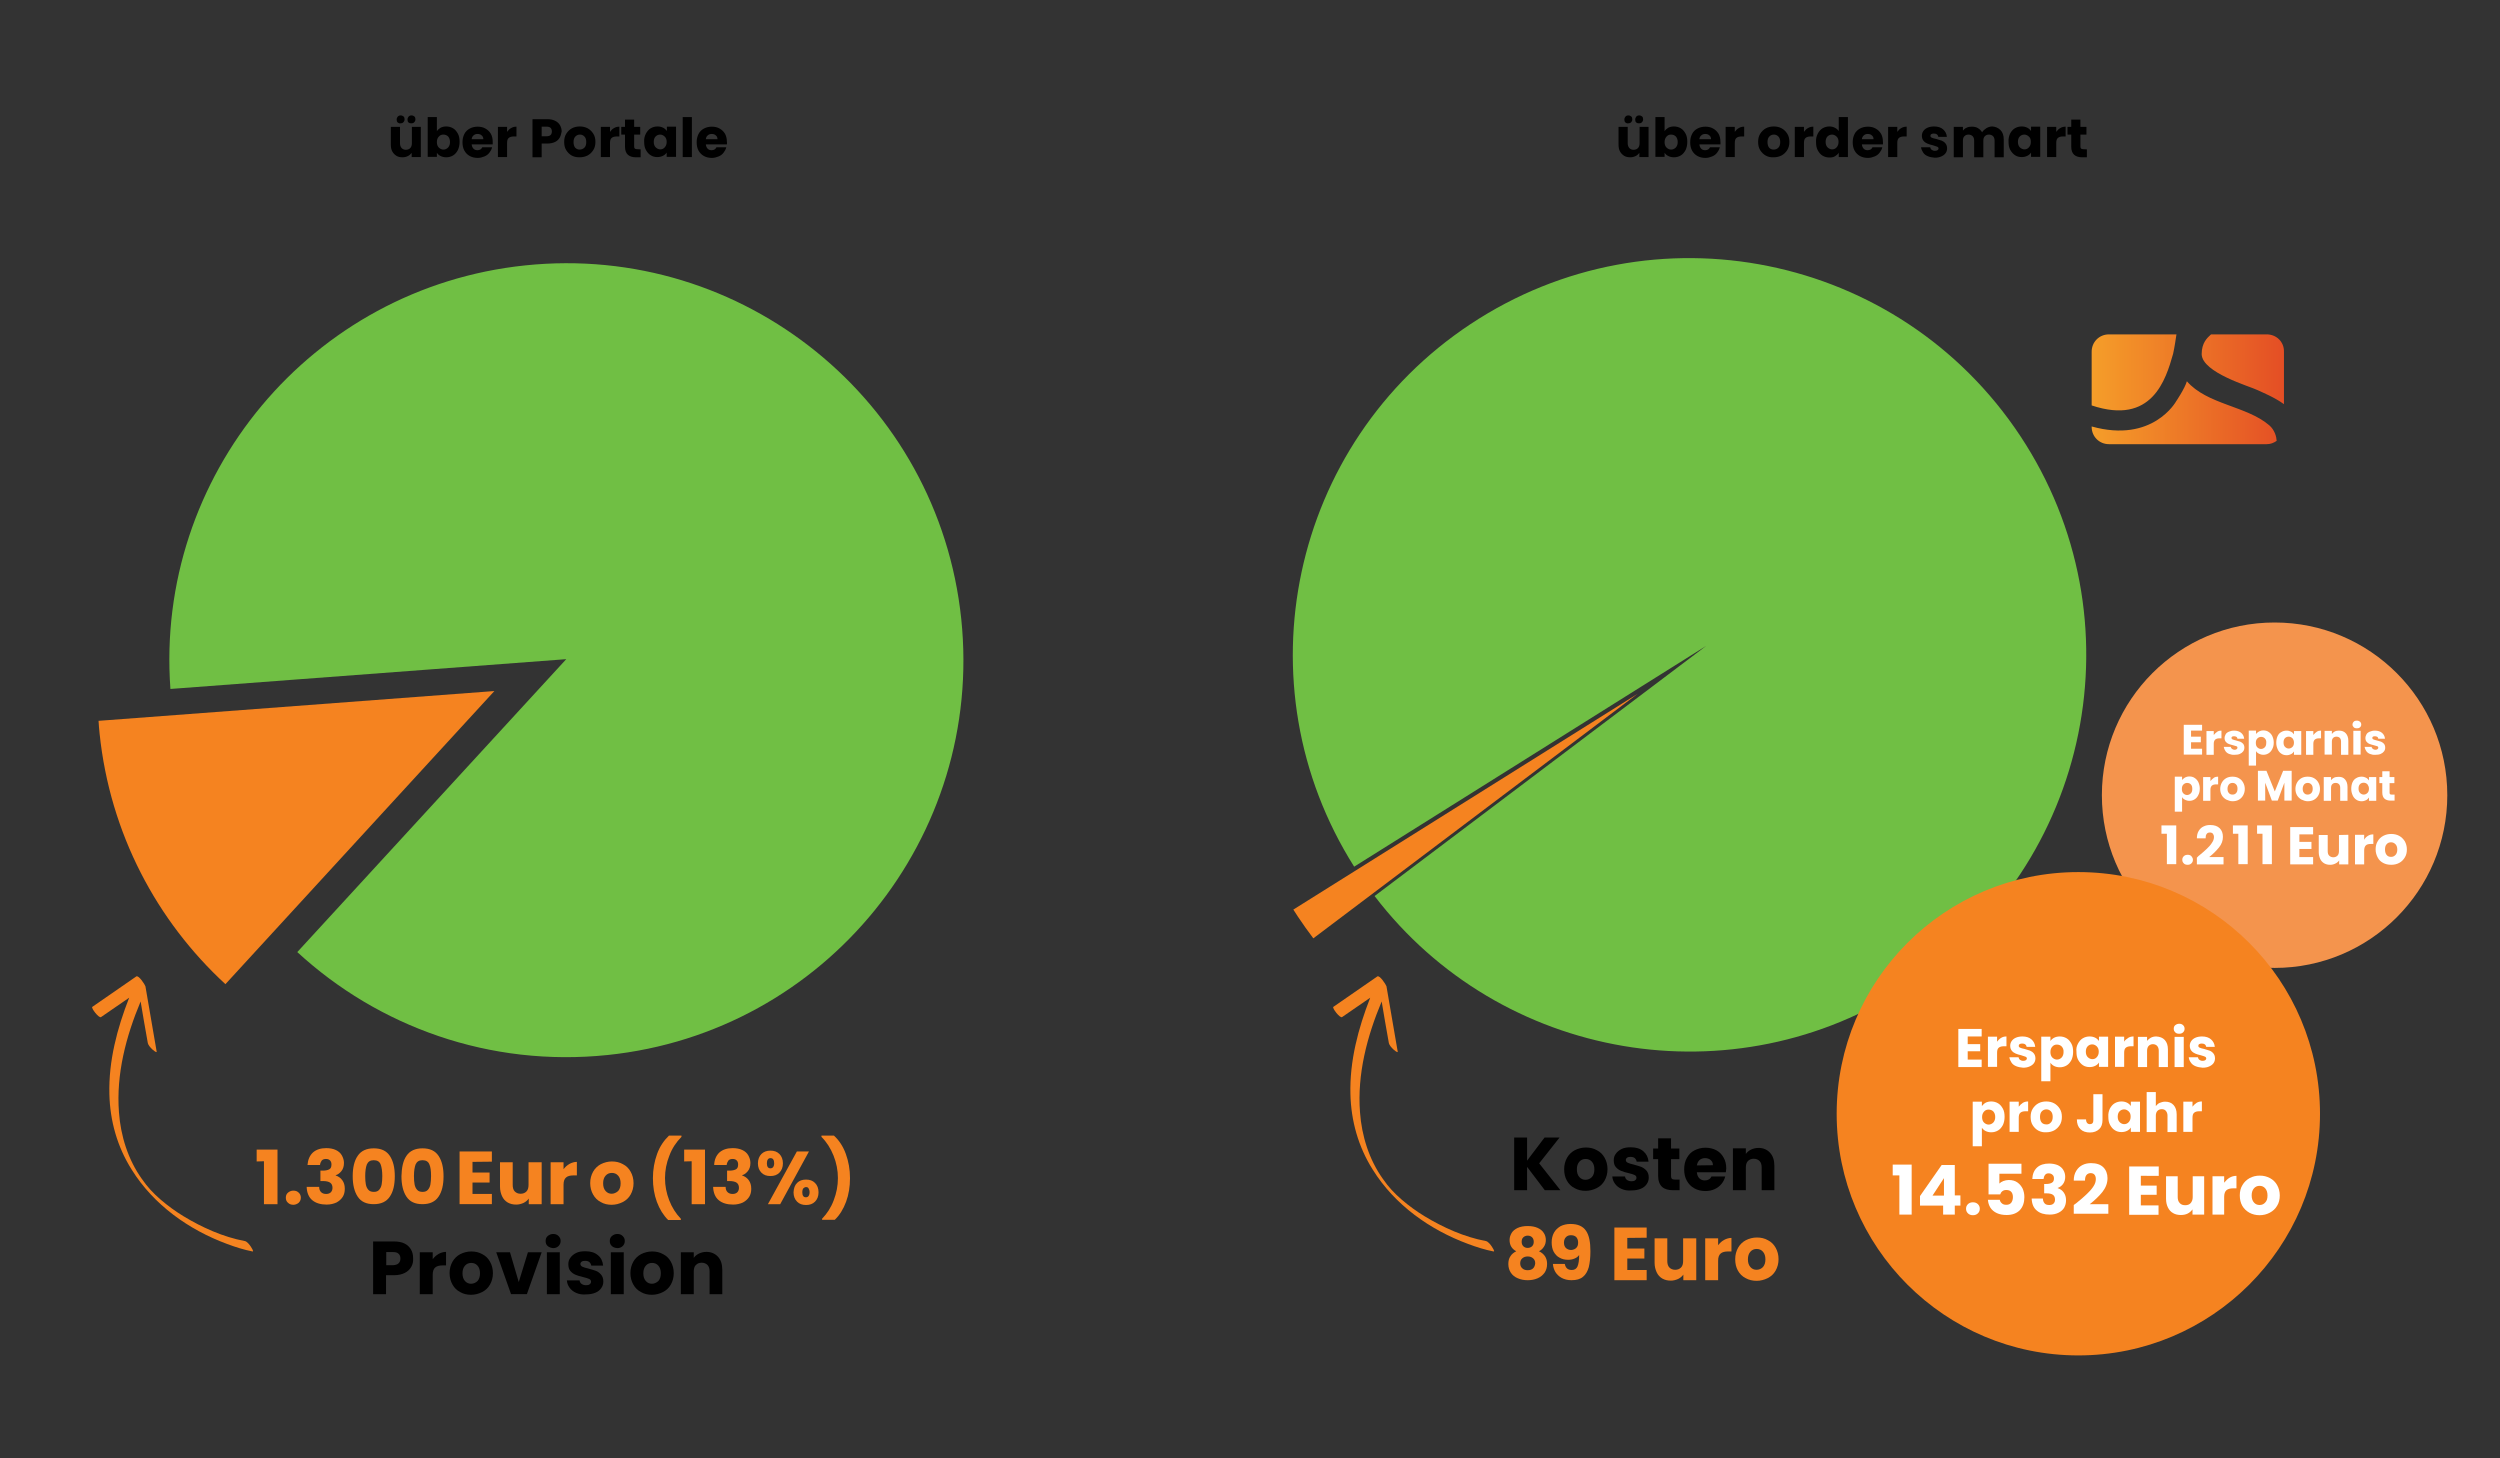
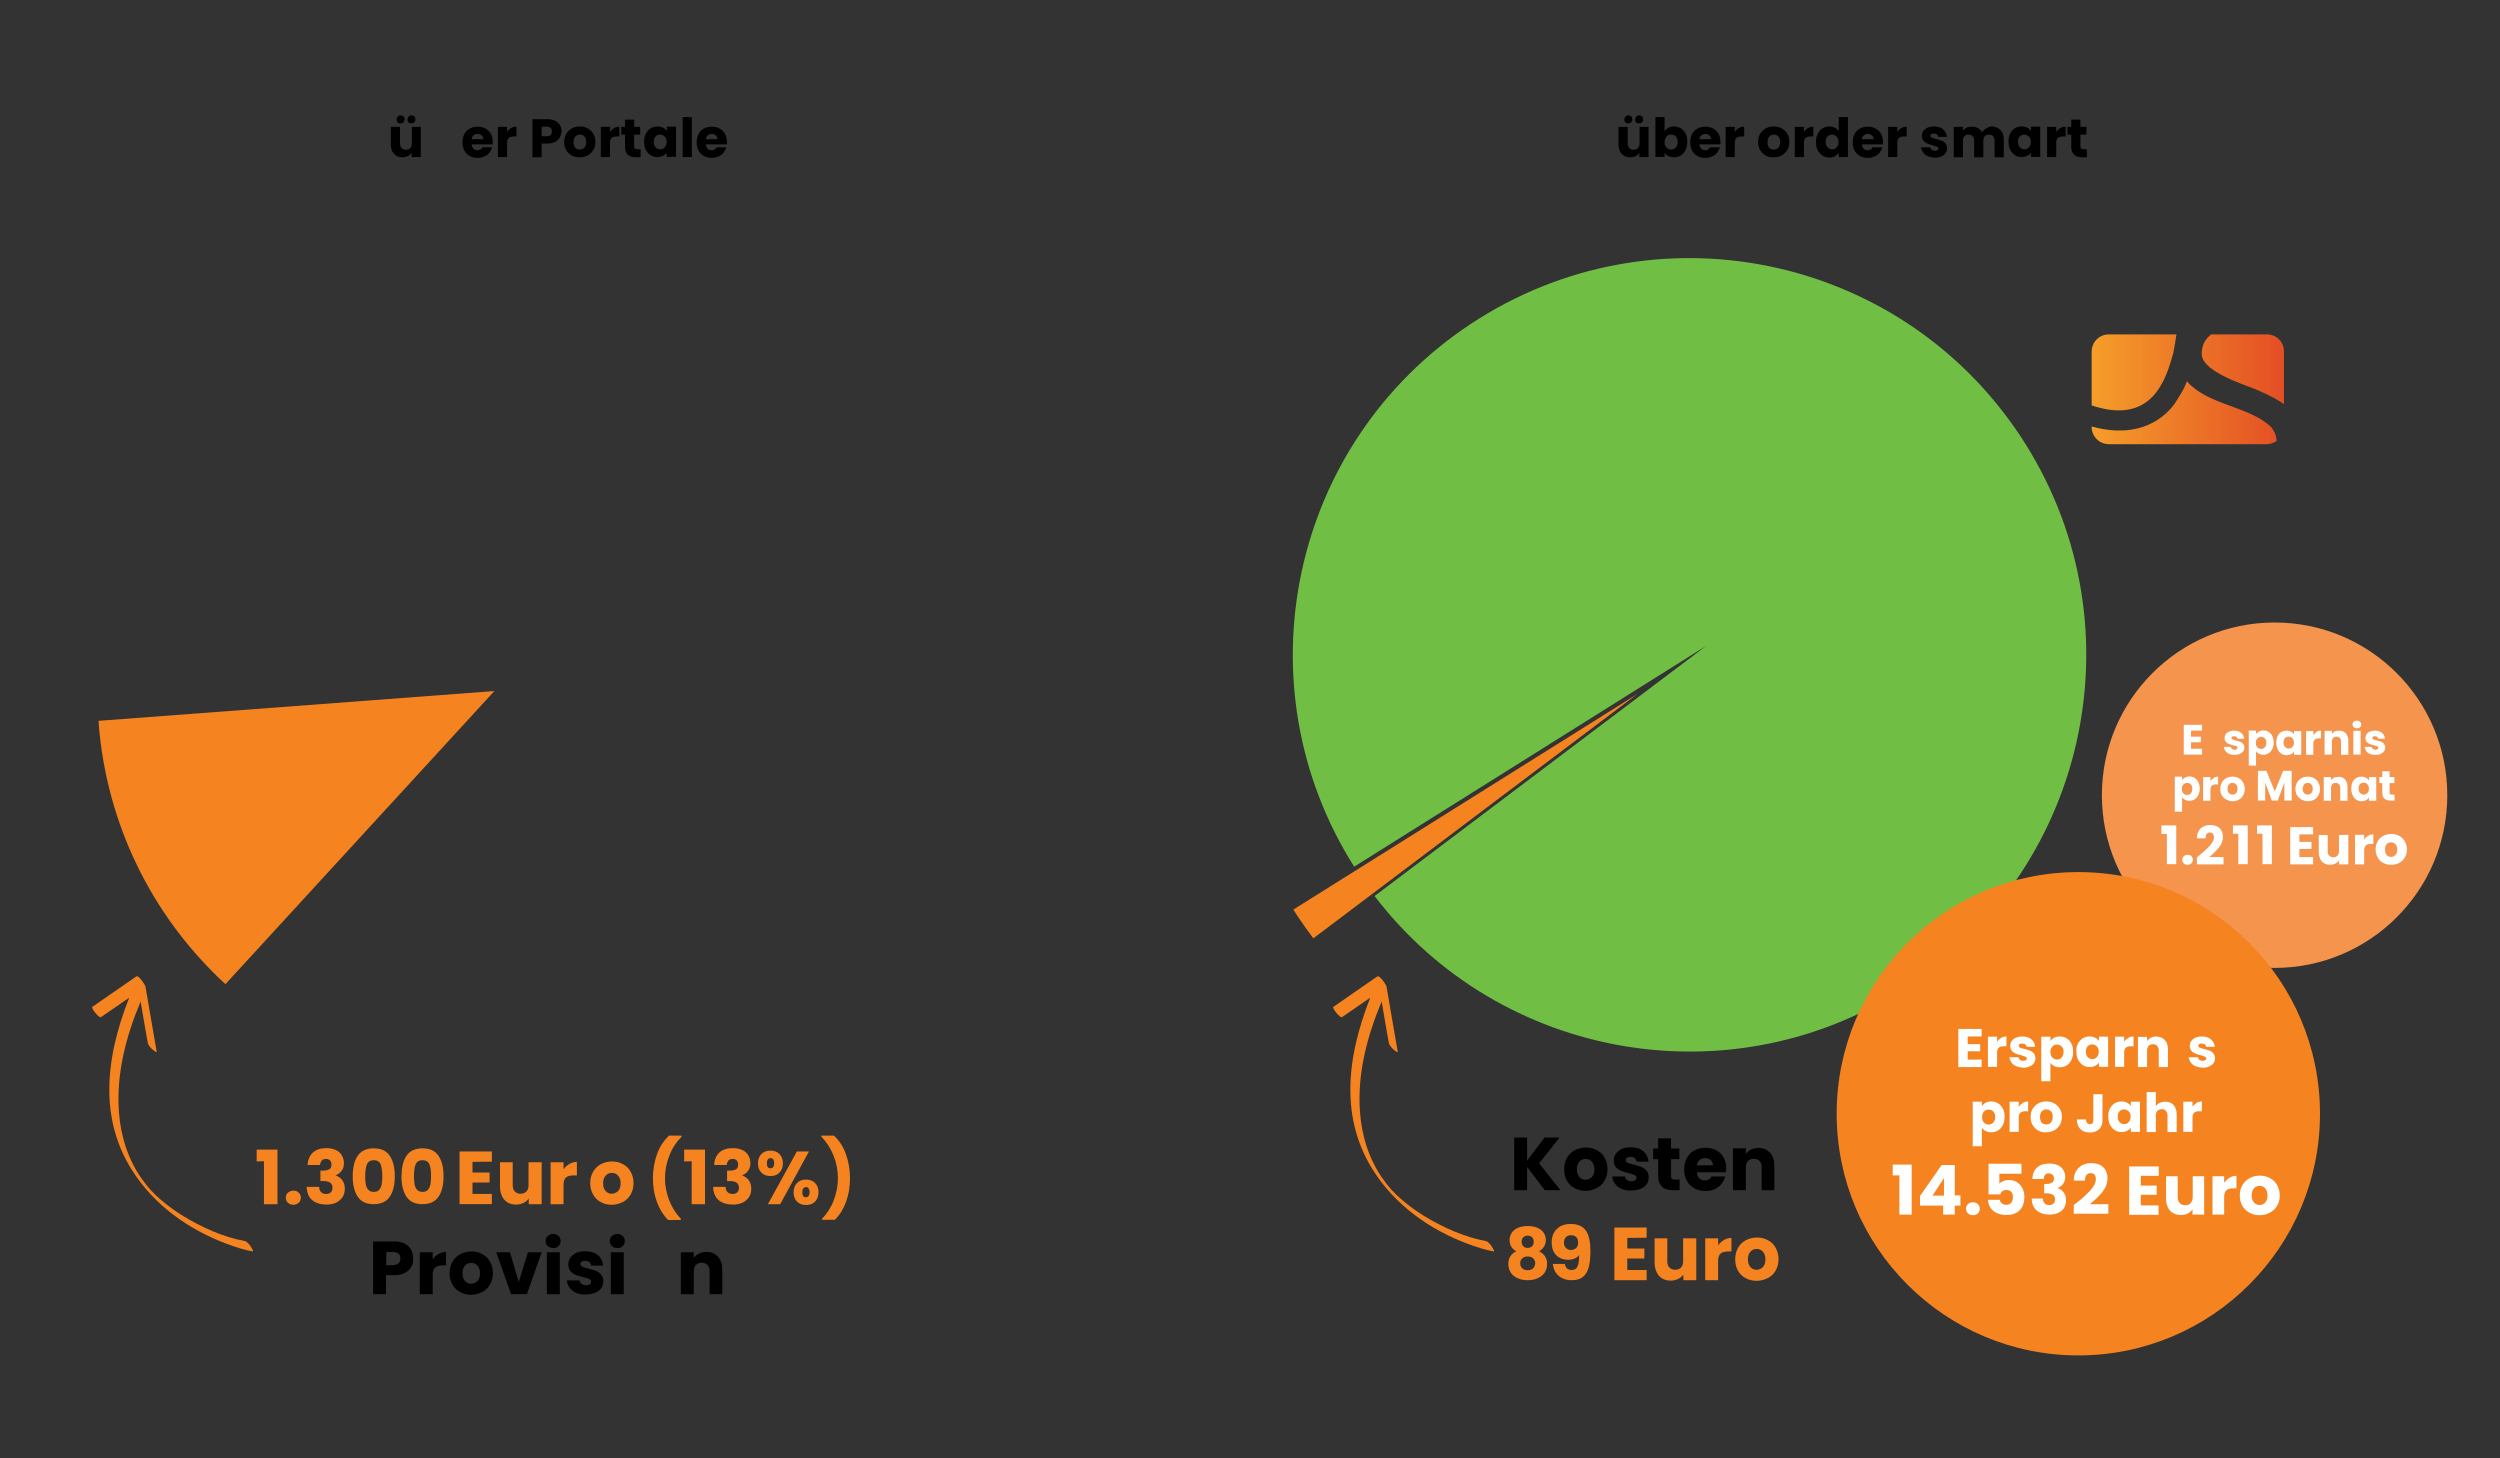
<svg xmlns="http://www.w3.org/2000/svg" version="1.1" id="Layer_1" x="0px" y="0px" viewBox="0 0 1200 700" style="enable-background:new 0 0 1200 700;" xml:space="preserve">
  <rect x="0" y="0" width="1200" height="700" fill="#333333" stroke="none" />
  <style type="text/css"> .st0{fill:#70BF44;} .st1{fill:#F58320;} .st2{fill:#F4944D;} .st3{fill:#FFFFFF;} .st4{fill:url(#SVGID_1_);} .st5{fill:none;} .st6{enable-background:new ;} </style>
  <g>
-     <path class="st0" d="M81.8,330.7l190-14.3L142.7,457c38.9,35.8,92.3,55.3,149,49.4c104.7-10.9,180.6-104.7,169.7-209.3 S356.7,116.4,252,127.4C149.4,138.1,74.3,228.5,81.8,330.7z" />
    <path class="st1" d="M237.3,331.7L47.3,346c0.1,2,0.3,4,0.5,6.1c5,48,27.5,90,60.4,120.3L237.3,331.7z" />
  </g>
  <g>
    <path class="st0" d="M650,416l169-106L659.8,430.1c60.3,78.9,172.3,98.6,256.3,43c87.7-58.1,111.7-176.2,53.6-263.9 S793.5,97.5,705.8,155.6C619.3,212.9,594.8,328.7,650,416z" />
    <path class="st1" d="M786.1,333L620.8,436.6c0.7,1.1,1.5,2.3,2.2,3.4c2.4,3.6,4.9,7.1,7.4,10.4L786.1,333z" />
  </g>
  <g>
    <path class="st1" d="M123.2,557.5v-5.7h10V578h-6.5v-20.6L123.2,557.5L123.2,557.5z" />
    <path class="st1" d="M138.2,577.3c-0.7-0.6-1-1.4-1-2.4s0.3-1.8,1-2.4c0.7-0.6,1.6-1,2.6-1c1.1,0,1.9,0.3,2.6,1 c0.7,0.6,1,1.5,1,2.4s-0.3,1.7-1,2.4c-0.7,0.6-1.6,1-2.6,1S138.9,578,138.2,577.3z" />
    <path class="st1" d="M150.2,553.2c1.6-1.4,3.7-2.1,6.4-2.1c1.8,0,3.3,0.3,4.6,0.9c1.3,0.6,2.3,1.5,2.9,2.6s1,2.3,1,3.6 c0,1.6-0.4,2.9-1.2,3.9s-1.7,1.7-2.8,2v0.1c1.4,0.5,2.4,1.2,3.2,2.3s1.2,2.4,1.2,4.1c0,1.5-0.3,2.8-1,3.9c-0.7,1.1-1.7,2-3,2.7 c-1.3,0.6-2.9,1-4.7,1c-2.9,0-5.2-0.7-6.9-2.1c-1.7-1.4-2.6-3.6-2.7-6.4h6c0,1.1,0.3,1.9,0.9,2.5c0.6,0.6,1.4,0.9,2.5,0.9 c0.9,0,1.7-0.3,2.2-0.8s0.8-1.3,0.8-2.1c0-1.2-0.4-2-1.1-2.5c-0.7-0.5-1.9-0.8-3.5-0.8h-1.2v-5h1.2c1.2,0,2.2-0.2,3-0.6 c0.8-0.4,1.1-1.2,1.1-2.3c0-0.9-0.2-1.5-0.7-2s-1.1-0.7-2-0.7s-1.6,0.3-2,0.8c-0.4,0.6-0.7,1.2-0.8,2.1h-6 C147.8,556.6,148.7,554.6,150.2,553.2z" />
    <path class="st1" d="M171.7,554.8c1.6-2.4,4.2-3.6,7.7-3.6c3.6,0,6.1,1.2,7.7,3.6c1.6,2.4,2.4,5.6,2.4,9.8s-0.8,7.5-2.4,9.8 c-1.6,2.4-4.2,3.6-7.7,3.6c-3.6,0-6.1-1.2-7.7-3.6c-1.6-2.4-2.4-5.7-2.4-9.8C169.3,560.4,170.1,557.1,171.7,554.8z M182.7,558.9 c-0.5-1.3-1.6-2-3.3-2s-2.7,0.7-3.3,2c-0.5,1.3-0.8,3.2-0.8,5.6c0,1.6,0.1,3,0.3,4c0.2,1.1,0.6,1.9,1.2,2.6c0.6,0.7,1.5,1,2.6,1 c1.2,0,2-0.3,2.6-1s1-1.5,1.2-2.6s0.3-2.4,0.3-4C183.5,562.1,183.2,560.2,182.7,558.9z" />
    <path class="st1" d="M195.1,554.8c1.6-2.4,4.2-3.6,7.7-3.6c3.6,0,6.1,1.2,7.7,3.6c1.6,2.4,2.4,5.6,2.4,9.8s-0.8,7.5-2.4,9.8 c-1.6,2.4-4.2,3.6-7.7,3.6c-3.6,0-6.1-1.2-7.7-3.6c-1.6-2.4-2.4-5.7-2.4-9.8C192.8,560.4,193.5,557.1,195.1,554.8z M206.1,558.9 c-0.5-1.3-1.6-2-3.3-2s-2.7,0.7-3.3,2c-0.5,1.3-0.8,3.2-0.8,5.6c0,1.6,0.1,3,0.3,4c0.2,1.1,0.6,1.9,1.2,2.6c0.6,0.7,1.5,1,2.6,1 c1.2,0,2-0.3,2.6-1s1-1.5,1.2-2.6s0.3-2.4,0.3-4C206.9,562.1,206.7,560.2,206.1,558.9z" />
    <g>
      <path class="st1" d="M315.3,576.9c-1.3-3.5-1.9-7.3-1.9-11.4c0-4.1,0.7-8,2-11.6s3.3-6.5,5.7-8.8h6v0.6c-2.5,2.5-4.5,5.5-5.8,9 c-1.4,3.5-2.1,7.1-2.1,10.8s0.7,7.2,2,10.6c1.3,3.4,3.2,6.4,5.6,8.9v0.6h-6.1C318.4,583.3,316.6,580.4,315.3,576.9z" />
      <path class="st1" d="M328.4,557.5v-5.7h10V578H332v-20.6L328.4,557.5L328.4,557.5z" />
      <path class="st1" d="M345.3,553.2c1.6-1.4,3.7-2.1,6.4-2.1c1.8,0,3.3,0.3,4.6,0.9c1.3,0.6,2.3,1.5,2.9,2.6s1,2.3,1,3.6 c0,1.6-0.4,2.9-1.2,3.9c-0.8,1-1.7,1.7-2.8,2v0.1c1.4,0.5,2.4,1.2,3.2,2.3c0.8,1.1,1.2,2.4,1.2,4.1c0,1.5-0.3,2.8-1,3.9 c-0.7,1.1-1.7,2-3,2.7c-1.3,0.6-2.9,1-4.7,1c-2.9,0-5.2-0.7-6.9-2.1c-1.7-1.4-2.6-3.6-2.7-6.4h6c0,1.1,0.3,1.9,0.9,2.5 s1.4,0.9,2.5,0.9c0.9,0,1.7-0.3,2.2-0.8s0.8-1.3,0.8-2.1c0-1.2-0.4-2-1.1-2.5s-1.9-0.8-3.5-0.8H349v-5h1.2c1.2,0,2.2-0.2,3-0.6 c0.8-0.4,1.1-1.2,1.1-2.3c0-0.9-0.2-1.5-0.7-2s-1.1-0.7-2-0.7s-1.6,0.3-2,0.8c-0.4,0.6-0.7,1.2-0.8,2.1h-6 C342.9,556.6,343.8,554.6,345.3,553.2z" />
      <path class="st1" d="M365.5,553.9c1.1-1.1,2.6-1.6,4.3-1.6c1.8,0,3.2,0.5,4.3,1.6s1.7,2.6,1.7,4.5s-0.6,3.4-1.7,4.5 s-2.5,1.6-4.3,1.6s-3.2-0.5-4.3-1.6c-1.1-1.1-1.7-2.6-1.7-4.5C363.8,556.4,364.5,554.9,365.5,553.9z M368.1,558.4 c0,1.6,0.6,2.4,1.7,2.4c0.6,0,1-0.2,1.3-0.6c0.3-0.4,0.5-1,0.5-1.8c0-1.7-0.6-2.5-1.8-2.5C368.8,555.9,368.1,556.7,368.1,558.4z M388.3,552.7L374.5,578h-5.9l13.9-25.3H388.3z M382.6,567.8c1.1-1.1,2.5-1.6,4.3-1.6s3.2,0.5,4.3,1.6c1.1,1.1,1.7,2.6,1.7,4.5 s-0.6,3.4-1.7,4.5s-2.5,1.6-4.3,1.6s-3.2-0.5-4.3-1.6s-1.7-2.6-1.7-4.5C381,570.4,381.5,568.9,382.6,567.8z M385.6,570.4 c-0.3,0.4-0.5,1-0.5,1.9c0,1.6,0.6,2.4,1.7,2.4c0.6,0,1-0.2,1.3-0.6s0.5-1,0.5-1.8s-0.2-1.4-0.5-1.9s-0.7-0.6-1.3-0.6 C386.5,569.8,386,570,385.6,570.4z" />
      <path class="st1" d="M394.6,585.5V585c2.4-2.5,4.3-5.4,5.6-8.9c1.3-3.4,2-6.9,2-10.6c0-3.7-0.7-7.3-2.1-10.8s-3.3-6.5-5.8-9v-0.6 h6c2.5,2.3,4.4,5.2,5.7,8.8s2,7.4,2,11.6c0,4.1-0.6,7.9-1.9,11.4s-3.1,6.4-5.4,8.6H394.6z" />
    </g>
    <path class="st1" d="M226.8,557.7v5.1h8.2v4.8h-8.2v5.5h9.3v4.9h-15.5v-25.3h15.5v4.9L226.8,557.7L226.8,557.7z" />
    <path class="st1" d="M260,557.9V578h-6.2v-2.7c-0.6,0.9-1.5,1.6-2.5,2.1c-1.1,0.5-2.3,0.8-3.5,0.8c-1.5,0-2.9-0.3-4.1-1 s-2.1-1.7-2.7-3s-1-2.8-1-4.6v-11.7h6.1v10.9c0,1.3,0.3,2.4,1,3.1s1.6,1.1,2.8,1.1s2.1-0.4,2.8-1.1c0.7-0.7,1-1.8,1-3.1v-10.9 L260,557.9L260,557.9z" />
    <path class="st1" d="M273.3,558.7c1.1-0.6,2.3-1,3.6-1v6.5h-1.7c-1.5,0-2.7,0.3-3.5,1s-1.2,1.8-1.2,3.5v9.3h-6.2v-20.1h6.2v3.3 C271.3,560.2,272.2,559.3,273.3,558.7z" />
    <path class="st1" d="M288.4,577c-1.6-0.8-2.8-2-3.7-3.6s-1.4-3.4-1.4-5.5s0.5-3.9,1.4-5.5s2.2-2.8,3.7-3.6c1.6-0.8,3.4-1.3,5.3-1.3 c2,0,3.7,0.4,5.3,1.3c1.6,0.8,2.8,2,3.7,3.6c0.9,1.6,1.4,3.4,1.4,5.5s-0.5,3.9-1.4,5.5s-2.2,2.8-3.8,3.6s-3.4,1.3-5.3,1.3 S289.9,577.9,288.4,577z M296.7,571.7c0.8-0.9,1.2-2.1,1.2-3.7c0-1.6-0.4-2.8-1.2-3.7c-0.8-0.9-1.8-1.3-3-1.3s-2.2,0.4-3,1.3 c-0.8,0.9-1.2,2.1-1.2,3.7c0,1.6,0.4,2.8,1.2,3.7s1.8,1.3,2.9,1.3S295.8,572.5,296.7,571.7z" />
    <path d="M197.4,608.1c-0.7,1.2-1.7,2.2-3.1,2.9c-1.4,0.7-3.1,1.1-5.2,1.1h-3.8v9.1h-6.2v-25.3h10c2,0,3.7,0.3,5.1,1 c1.4,0.7,2.4,1.7,3.1,2.9c0.7,1.2,1,2.6,1,4.2C198.4,605.5,198.1,606.9,197.4,608.1z M191.3,606.4c0.6-0.6,0.9-1.3,0.9-2.3 s-0.3-1.8-0.9-2.3c-0.6-0.6-1.5-0.8-2.6-0.8h-3.3v6.3h3.3C189.8,607.2,190.7,607,191.3,606.4z" />
    <path d="M210.5,601.9c1.1-0.6,2.3-1,3.6-1v6.5h-1.7c-1.5,0-2.7,0.3-3.5,1s-1.2,1.8-1.2,3.5v9.3h-6.2v-20.1h6.2v3.3 C208.5,603.4,209.4,602.5,210.5,601.9z" />
    <path d="M220.9,620.2c-1.6-0.8-2.8-2-3.7-3.6s-1.4-3.4-1.4-5.5s0.5-3.9,1.4-5.5s2.2-2.8,3.7-3.6c1.6-0.8,3.4-1.3,5.3-1.3 c2,0,3.7,0.4,5.3,1.3c1.6,0.8,2.8,2,3.7,3.6s1.4,3.4,1.4,5.5s-0.5,3.9-1.4,5.5s-2.2,2.8-3.8,3.6s-3.4,1.3-5.3,1.3 C224.2,621.5,222.4,621.1,220.9,620.2z M229.2,614.9c0.8-0.9,1.2-2.1,1.2-3.7c0-1.6-0.4-2.8-1.2-3.7s-1.8-1.3-3-1.3s-2.2,0.4-3,1.3 c-0.8,0.9-1.2,2.1-1.2,3.7c0,1.6,0.4,2.8,1.2,3.7s1.8,1.3,2.9,1.3C227.3,616.2,228.4,615.7,229.2,614.9z" />
    <path d="M249,615.4l4.4-14.3h6.6l-7.1,20.1h-7.6l-7.1-20.1h6.6L249,615.4z" />
    <path d="M262.9,598.1c-0.7-0.6-1-1.4-1-2.4s0.3-1.8,1-2.4s1.6-1,2.6-1c1.1,0,1.9,0.3,2.6,1s1,1.4,1,2.4c0,0.9-0.3,1.7-1,2.4 s-1.6,1-2.6,1C264.5,599,263.6,598.7,262.9,598.1z M268.7,601.1v20.1h-6.2v-20.1H268.7z" />
    <path d="M276.6,620.6c-1.4-0.6-2.4-1.4-3.2-2.5s-1.2-2.2-1.3-3.5h6.1c0.1,0.7,0.4,1.3,1,1.7s1.3,0.6,2.1,0.6c0.8,0,1.4-0.1,1.8-0.5 c0.4-0.3,0.6-0.7,0.6-1.2c0-0.6-0.3-1-0.9-1.3s-1.6-0.6-2.9-0.9c-1.4-0.3-2.6-0.7-3.6-1.1c-1-0.4-1.8-1-2.5-1.8s-1-1.9-1-3.3 c0-1.2,0.3-2.2,1-3.1c0.6-0.9,1.6-1.7,2.8-2.3c1.2-0.6,2.7-0.8,4.4-0.8c2.5,0,4.5,0.6,6,1.9c1.5,1.2,2.3,2.9,2.5,5h-5.7 c-0.1-0.7-0.4-1.2-0.9-1.7c-0.5-0.4-1.2-0.6-2-0.6c-0.7,0-1.3,0.1-1.7,0.4c-0.4,0.3-0.6,0.7-0.6,1.1c0,0.6,0.3,1,0.9,1.3 s1.6,0.6,2.9,0.9c1.5,0.4,2.7,0.8,3.6,1.1s1.8,1,2.5,1.8s1.1,1.9,1.1,3.3c0,1.2-0.3,2.2-1,3.2s-1.6,1.7-2.8,2.2 c-1.2,0.5-2.7,0.8-4.3,0.8C279.5,621.5,278,621.2,276.6,620.6z" />
    <path d="M293.7,598.1c-0.7-0.6-1-1.4-1-2.4s0.3-1.8,1-2.4s1.6-1,2.6-1c1.1,0,1.9,0.3,2.6,1s1,1.4,1,2.4c0,0.9-0.3,1.7-1,2.4 s-1.6,1-2.6,1C295.2,599,294.3,598.7,293.7,598.1z M299.4,601.1v20.1h-6.2v-20.1H299.4z" />
-     <path d="M307.7,620.2c-1.6-0.8-2.8-2-3.7-3.6c-0.9-1.6-1.4-3.4-1.4-5.5s0.5-3.9,1.4-5.5s2.2-2.8,3.7-3.6c1.6-0.8,3.4-1.3,5.3-1.3 c2,0,3.7,0.4,5.3,1.3c1.6,0.8,2.8,2,3.7,3.6c0.9,1.6,1.4,3.4,1.4,5.5s-0.5,3.9-1.4,5.5s-2.2,2.8-3.8,3.6c-1.6,0.8-3.4,1.3-5.3,1.3 C311,621.5,309.2,621.1,307.7,620.2z M316,614.9c0.8-0.9,1.2-2.1,1.2-3.7c0-1.6-0.4-2.8-1.2-3.7c-0.8-0.9-1.8-1.3-3-1.3 s-2.2,0.4-3,1.3c-0.8,0.9-1.2,2.1-1.2,3.7c0,1.6,0.4,2.8,1.2,3.7c0.8,0.9,1.8,1.3,2.9,1.3C314.1,616.2,315.1,615.7,316,614.9z" />
    <path d="M344.6,603.2c1.4,1.5,2.1,3.6,2.1,6.3v11.7h-6.1v-10.9c0-1.3-0.3-2.4-1-3.1c-0.7-0.7-1.6-1.1-2.8-1.1 c-1.2,0-2.1,0.4-2.8,1.1c-0.7,0.7-1,1.8-1,3.1v10.9h-6.2v-20.1h6.2v2.7c0.6-0.9,1.5-1.6,2.5-2.1c1.1-0.5,2.2-0.8,3.6-0.8 C341.3,600.9,343.2,601.7,344.6,603.2z" />
  </g>
  <g>
    <path d="M741.5,571.3l-8.5-11.2v11.2h-6.2V546h6.2v11.1l8.4-11.1h7.2l-9.8,12.4l10.2,12.9L741.5,571.3L741.5,571.3z" />
    <path d="M755.8,570.3c-1.6-0.8-2.8-2-3.7-3.6s-1.3-3.4-1.3-5.5s0.5-3.9,1.4-5.5s2.2-2.8,3.7-3.6c1.6-0.8,3.4-1.3,5.3-1.3 c2,0,3.7,0.4,5.3,1.3c1.6,0.8,2.8,2,3.7,3.6s1.4,3.4,1.4,5.5s-0.5,3.9-1.4,5.5s-2.2,2.8-3.8,3.6s-3.4,1.3-5.3,1.3 C759.1,571.6,757.4,571.2,755.8,570.3z M764.1,565c0.8-0.9,1.2-2.1,1.2-3.7c0-1.6-0.4-2.8-1.2-3.7s-1.8-1.3-3-1.3s-2.2,0.4-3,1.3 c-0.8,0.9-1.2,2.1-1.2,3.7c0,1.6,0.4,2.8,1.2,3.7s1.8,1.3,2.9,1.3C762.3,566.3,763.3,565.8,764.1,565z" />
    <path d="M778.4,570.7c-1.4-0.6-2.4-1.4-3.2-2.5s-1.2-2.2-1.3-3.5h6.1c0.1,0.7,0.4,1.3,1,1.7s1.3,0.6,2.1,0.6s1.4-0.1,1.8-0.5 c0.4-0.3,0.6-0.7,0.6-1.2c0-0.6-0.3-1-0.9-1.3c-0.6-0.3-1.6-0.6-2.9-0.9c-1.4-0.3-2.6-0.7-3.6-1.1c-1-0.4-1.8-1-2.5-1.8 s-1-1.9-1-3.3c0-1.2,0.3-2.2,1-3.1c0.6-0.9,1.6-1.7,2.8-2.3s2.7-0.8,4.4-0.8c2.5,0,4.5,0.6,6,1.9s2.3,2.9,2.5,5h-5.7 c-0.1-0.7-0.4-1.2-0.9-1.7c-0.5-0.4-1.2-0.6-2-0.6c-0.7,0-1.3,0.1-1.7,0.4c-0.4,0.3-0.6,0.7-0.6,1.1c0,0.6,0.3,1,0.9,1.3 c0.6,0.3,1.6,0.6,2.9,0.9c1.5,0.4,2.7,0.8,3.6,1.1c0.9,0.4,1.8,1,2.5,1.8s1.1,1.9,1.1,3.3c0,1.2-0.3,2.2-1,3.2s-1.6,1.7-2.8,2.2 s-2.7,0.8-4.3,0.8C781.3,571.6,779.8,571.3,778.4,570.7z" />
    <path d="M806.2,566.1v5.2H803c-2.2,0-4-0.5-5.2-1.6s-1.9-2.9-1.9-5.3v-8h-2.4v-5.1h2.4v-4.9h6.2v4.9h4v5.1h-4v8.1 c0,0.6,0.1,1,0.4,1.3c0.3,0.3,0.8,0.4,1.4,0.4h2.3V566.1z" />
    <path d="M828.4,562.7h-13.9c0.1,1.2,0.5,2.2,1.2,2.9s1.6,1,2.6,1c1.5,0,2.6-0.6,3.2-1.9h6.6c-0.3,1.3-0.9,2.5-1.8,3.6 s-2,1.9-3.3,2.5s-2.8,0.9-4.4,0.9c-2,0-3.7-0.4-5.3-1.3c-1.5-0.8-2.7-2-3.6-3.6c-0.9-1.6-1.3-3.4-1.3-5.5s0.4-3.9,1.3-5.5 c0.9-1.6,2-2.8,3.6-3.6c1.5-0.8,3.3-1.3,5.3-1.3c1.9,0,3.7,0.4,5.2,1.2s2.7,2,3.5,3.5c0.9,1.5,1.3,3.3,1.3,5.3 C828.5,561.5,828.5,562.1,828.4,562.7z M822.2,559.3c0-1.1-0.4-1.9-1.1-2.5s-1.6-0.9-2.7-0.9c-1,0-1.9,0.3-2.6,0.9 c-0.7,0.6-1.1,1.5-1.3,2.6L822.2,559.3L822.2,559.3z" />
    <path d="M849.6,553.3c1.4,1.5,2.1,3.6,2.1,6.3v11.7h-6.1v-10.9c0-1.3-0.3-2.4-1-3.1c-0.7-0.7-1.6-1.1-2.8-1.1s-2.1,0.4-2.8,1.1 c-0.7,0.7-1,1.8-1,3.1v10.9h-6.2v-20.1h6.2v2.7c0.6-0.9,1.5-1.6,2.5-2.1c1.1-0.5,2.2-0.8,3.6-0.8 C846.4,551,848.2,551.8,849.6,553.3z" />
    <g>
      <path class="st1" d="M753.8,587.5c-1.8,0-3.4,0.4-4.8,1.1c-1.3,0.8-2.4,1.8-3.1,3.1c-0.7,1.3-1.1,2.8-1.1,4.6s0.3,3.3,1,4.6 c0.7,1.2,1.6,2.2,2.8,2.8c1.2,0.7,2.6,1,4.1,1c1.2,0,2.2-0.2,3.1-0.6c1-0.4,1.7-1,2.2-1.7c0,2.5-0.3,4.4-0.8,5.5 c-0.5,1.1-1.4,1.7-2.7,1.7c-1.9,0-3-0.9-3.4-2.9h-5.7c0.1,1.4,0.5,2.7,1.2,3.9c0.7,1.1,1.7,2.1,3,2.8c1.3,0.7,2.9,1.1,4.7,1.1 c2.4,0,4.2-0.5,5.5-1.6c1.3-1,2.2-2.6,2.8-4.6c0.5-2,0.8-4.6,0.8-7.7c0-4.3-0.6-7.6-2.1-9.8S757.4,587.5,753.8,587.5z M756.6,599 c-0.6,0.6-1.4,0.9-2.4,1c-1.1,0-2-0.4-2.6-1c-0.6-0.6-0.9-1.5-0.9-2.5c0-1.1,0.3-2,0.9-2.6c0.6-0.7,1.4-1,2.5-1 c1,0,1.9,0.3,2.5,0.9c0.6,0.7,0.9,1.5,0.9,2.7C757.5,597.6,757.2,598.4,756.6,599z" />
      <polygon class="st1" points="774.9,614.5 790.4,614.5 790.4,609.6 781.1,609.6 781.1,604.1 789.3,604.1 789.3,599.3 781.1,599.3 781.1,594.2 790.4,594.1 790.4,589.2 774.9,589.2 " />
      <path class="st1" d="M807.9,605.3c0,1.3-0.3,2.4-1,3.1s-1.6,1.1-2.8,1.1s-2.1-0.4-2.8-1.1s-1-1.8-1-3.1v-10.9h-6.1v11.7 c0,1.8,0.4,3.3,1,4.6c0.6,1.3,1.5,2.3,2.7,3c1.2,0.7,2.6,1,4.1,1c1.2,0,2.4-0.3,3.5-0.8c1-0.5,1.9-1.2,2.5-2.1v2.7h6.2v-20.1 l-6.3,0V605.3z" />
      <path class="st1" d="M824.7,597.7v-3.3h-6.2v20.1h6.2v-9.3c0-1.7,0.4-2.8,1.2-3.5s2-1,3.5-1h1.7v-6.5c-1.3,0-2.5,0.4-3.6,1 S825.5,596.7,824.7,597.7z" />
      <path class="st1" d="M852.3,598.9c-0.9-1.6-2.1-2.8-3.7-3.6c-1.6-0.9-3.3-1.3-5.3-1.3c-1.9,0-3.7,0.5-5.3,1.3 c-1.5,0.8-2.8,2-3.7,3.6s-1.4,3.4-1.4,5.5s0.4,3.9,1.3,5.5s2.1,2.8,3.7,3.6c1.6,0.9,3.4,1.3,5.3,1.3c1.9,0,3.7-0.5,5.3-1.3 s2.9-2,3.8-3.6s1.4-3.4,1.4-5.5S853.2,600.5,852.3,598.9z M846.2,608.2c-0.8,0.8-1.8,1.3-3.1,1.3c-1.1,0-2.1-0.4-2.9-1.3 s-1.2-2.1-1.2-3.7c0-1.6,0.4-2.8,1.2-3.7c0.8-0.9,1.8-1.3,3-1.3s2.2,0.4,3,1.3s1.2,2.1,1.2,3.7C847.4,606.1,847,607.3,846.2,608.2 z" />
      <path class="st1" d="M738.7,600.6c1-0.5,1.8-1.2,2.4-2.2c0.6-0.9,0.9-2,0.9-3.2c0-1.2-0.3-2.4-1-3.4c-0.6-1-1.6-1.8-2.9-2.4 c-1.3-0.6-2.9-0.9-4.8-0.9c-1.9,0-3.5,0.3-4.8,0.9s-2.3,1.4-2.9,2.4c-0.6,1-1,2.1-1,3.4c0,2.5,1.1,4.3,3.2,5.4 c-1.2,0.6-2.2,1.4-2.8,2.4c-0.7,1-1,2.3-1,3.7c0,1.6,0.4,3,1.2,4.2c0.8,1.2,1.9,2.1,3.4,2.7c1.4,0.6,3,0.9,4.7,0.9 c1.7,0,3.3-0.3,4.7-0.9c1.4-0.6,2.5-1.5,3.4-2.7c0.8-1.2,1.2-2.6,1.2-4.2c0-1.4-0.3-2.6-1-3.7C740.9,602,740,601.2,738.7,600.6z M731.2,593.9c0.5-0.5,1.3-0.8,2.1-0.8c0.9,0,1.6,0.3,2.1,0.8c0.5,0.5,0.8,1.2,0.8,2.2c0,0.9-0.3,1.6-0.8,2.1 c-0.5,0.5-1.3,0.8-2.1,0.8c-0.9,0-1.6-0.3-2.1-0.8c-0.5-0.5-0.8-1.2-0.8-2.1C730.4,595.2,730.6,594.4,731.2,593.9z M735.9,608.8 c-0.6,0.6-1.5,0.9-2.6,0.9c-1.1,0-2-0.3-2.6-0.9c-0.7-0.6-1-1.4-1-2.4c0-1,0.3-1.8,1-2.4c0.7-0.6,1.5-0.9,2.6-0.9 c1.1,0,1.9,0.3,2.6,0.9c0.7,0.6,1,1.4,1,2.4C736.8,607.4,736.5,608.2,735.9,608.8z" />
    </g>
  </g>
  <path class="st1" d="M65.4,468.7c-7,4.9-14.1,9.7-21.1,14.6c-0.7,0.5,3.2,5.6,4.2,4.9c4.5-3.1,9-6.2,13.5-9.3 c-5.8,14.8-9.9,30.4-9.5,46.3c0.3,12.8,3.8,25.3,10.7,36.2c10.5,16.9,27.4,28.9,45.8,35.7c4,1.5,8.1,2.8,12.2,3.6 c0.9,0.2-0.7-2.1-0.8-2.3c-0.6-0.9-1.8-2.5-2.9-2.7c-10.3-1.9-20.5-6.5-29.4-11.9c-3.8-2.3-7.5-5-10.9-7.9c-3.7-3.2-6.4-6.1-9.1-10 c-6.6-9.2-10.2-20.7-11-32c-1.4-18.3,3.4-36.5,10.4-53.2c1.1,6.6,2.2,13.1,3.4,19.7c0.2,1.3,1.3,2.4,2.2,3.3 c0.2,0.2,2.2,1.9,2.1,1.1c-1.8-10.5-3.6-21-5.4-31.4C69.5,472.5,66.5,467.9,65.4,468.7z" />
  <path class="st1" d="M661.1,468.7c-7,4.9-14.1,9.7-21.1,14.6c-0.7,0.5,3.2,5.6,4.2,4.9c4.5-3.1,9-6.2,13.5-9.3 c-5.8,14.8-9.9,30.4-9.5,46.3c0.3,12.8,3.8,25.3,10.7,36.2c10.5,16.9,27.4,28.9,45.8,35.7c4,1.5,8.1,2.8,12.2,3.6 c0.9,0.2-0.7-2.1-0.8-2.3c-0.6-0.9-1.8-2.5-2.9-2.7c-10.3-1.9-20.5-6.5-29.4-11.9c-3.8-2.3-7.5-5-10.9-7.9c-3.7-3.2-6.4-6.1-9.1-10 c-6.6-9.2-10.2-20.7-11-32c-1.4-18.3,3.4-36.5,10.4-53.2c1.1,6.6,2.2,13.1,3.4,19.7c0.2,1.3,1.3,2.4,2.2,3.3 c0.2,0.2,2.2,1.9,2.1,1.1c-1.8-10.5-3.6-21-5.4-31.4C665.2,472.5,662.2,467.9,661.1,468.7z" />
  <g>
    <circle class="st2" cx="1091.8" cy="381.7" r="82.9" />
    <g>
      <path class="st3" d="M1051.7,350.7v2.9h4.7v2.7h-4.7v3.1h5.3v2.8h-8.8v-14.3h8.8v2.8H1051.7z" />
-       <path class="st3" d="M1064.3,351.2c0.6-0.4,1.3-0.5,2-0.5v3.7h-1c-0.9,0-1.5,0.2-2,0.6c-0.4,0.4-0.7,1-0.7,2v5.3h-3.5v-11.4h3.5 v1.9C1063.2,352.1,1063.7,351.6,1064.3,351.2z" />
      <path class="st3" d="M1070,361.9c-0.8-0.3-1.4-0.8-1.8-1.4s-0.7-1.3-0.8-2h3.4c0,0.4,0.2,0.7,0.6,1c0.3,0.2,0.7,0.4,1.2,0.4 c0.4,0,0.8-0.1,1-0.3c0.2-0.2,0.4-0.4,0.4-0.7c0-0.3-0.2-0.6-0.5-0.7s-0.9-0.3-1.7-0.5c-0.8-0.2-1.5-0.4-2-0.6s-1-0.5-1.4-1 s-0.6-1.1-0.6-1.8c0-0.7,0.2-1.2,0.5-1.8s0.9-1,1.6-1.3s1.5-0.5,2.5-0.5c1.4,0,2.6,0.4,3.4,1.1s1.3,1.6,1.4,2.8h-3.2 c-0.1-0.4-0.2-0.7-0.5-0.9c-0.3-0.2-0.7-0.3-1.2-0.3c-0.4,0-0.7,0.1-0.9,0.2c-0.2,0.2-0.3,0.4-0.3,0.6c0,0.3,0.2,0.6,0.5,0.7 c0.3,0.2,0.9,0.3,1.6,0.5c0.8,0.2,1.5,0.4,2.1,0.6c0.5,0.2,1,0.6,1.4,1c0.4,0.5,0.6,1.1,0.6,1.9c0,0.7-0.2,1.3-0.6,1.8 s-0.9,0.9-1.6,1.2c-0.7,0.3-1.5,0.4-2.4,0.4C1071.7,362.4,1070.8,362.2,1070,361.9z" />
      <path class="st3" d="M1084.3,351.1c0.6-0.3,1.3-0.5,2.1-0.5c0.9,0,1.8,0.2,2.5,0.7c0.8,0.5,1.4,1.2,1.8,2c0.4,0.9,0.7,1.9,0.7,3.1 s-0.2,2.2-0.7,3.1c-0.4,0.9-1,1.6-1.8,2.1s-1.6,0.7-2.5,0.7c-0.8,0-1.5-0.2-2.1-0.5s-1.1-0.7-1.4-1.3v7h-3.5v-16.8h3.5v1.6 C1083.2,351.9,1083.7,351.5,1084.3,351.1z M1087.1,354.4c-0.5-0.5-1.1-0.7-1.8-0.7c-0.7,0-1.3,0.3-1.8,0.8s-0.7,1.2-0.7,2.1 s0.2,1.6,0.7,2.1s1.1,0.8,1.8,0.8c0.7,0,1.3-0.3,1.8-0.8s0.7-1.2,0.7-2.1C1087.9,355.6,1087.6,354.9,1087.1,354.4z" />
      <path class="st3" d="M1093.2,353.4c0.4-0.9,1-1.6,1.8-2c0.8-0.5,1.6-0.7,2.6-0.7c0.8,0,1.5,0.2,2.1,0.5s1.1,0.8,1.4,1.3v-1.6h3.5 v11.4h-3.5v-1.6c-0.3,0.5-0.8,1-1.4,1.3s-1.3,0.5-2.1,0.5c-0.9,0-1.8-0.2-2.5-0.7c-0.8-0.5-1.4-1.2-1.8-2.1s-0.7-1.9-0.7-3.1 S1092.8,354.3,1093.2,353.4z M1100.4,354.4c-0.5-0.5-1.1-0.8-1.8-0.8c-0.7,0-1.3,0.2-1.8,0.7s-0.7,1.2-0.7,2.1s0.2,1.6,0.7,2.1 s1.1,0.8,1.8,0.8c0.7,0,1.3-0.3,1.8-0.8s0.7-1.2,0.7-2.1C1101.1,355.6,1100.8,354.9,1100.4,354.4z" />
      <path class="st3" d="M1112.1,351.2c0.6-0.4,1.3-0.5,2-0.5v3.7h-1c-0.9,0-1.5,0.2-2,0.6c-0.4,0.4-0.7,1-0.7,2v5.3h-3.5v-11.4h3.5 v1.9C1111,352.1,1111.5,351.6,1112.1,351.2z" />
      <path class="st3" d="M1126,352c0.8,0.9,1.2,2.1,1.2,3.6v6.7h-3.5V356c0-0.8-0.2-1.4-0.6-1.8s-0.9-0.6-1.6-0.6s-1.2,0.2-1.6,0.6 s-0.6,1-0.6,1.8v6.2h-3.5v-11.4h3.5v1.5c0.4-0.5,0.8-0.9,1.4-1.2c0.6-0.3,1.3-0.4,2-0.4C1124.1,350.7,1125.2,351.1,1126,352z" />
      <path class="st3" d="M1129.8,349.1c-0.4-0.4-0.6-0.8-0.6-1.3s0.2-1,0.6-1.4s0.9-0.5,1.5-0.5s1.1,0.2,1.5,0.5 c0.4,0.4,0.6,0.8,0.6,1.4c0,0.5-0.2,1-0.6,1.3c-0.4,0.4-0.9,0.5-1.5,0.5C1130.7,349.6,1130.2,349.5,1129.8,349.1z M1133.1,350.8 v11.4h-3.5v-11.4H1133.1z" />
      <path class="st3" d="M1137.6,361.9c-0.8-0.3-1.4-0.8-1.8-1.4s-0.7-1.3-0.8-2h3.4c0,0.4,0.2,0.7,0.6,1c0.3,0.2,0.7,0.4,1.2,0.4 c0.4,0,0.8-0.1,1-0.3c0.2-0.2,0.4-0.4,0.4-0.7c0-0.3-0.2-0.6-0.5-0.7s-0.9-0.3-1.7-0.5c-0.8-0.2-1.5-0.4-2-0.6s-1-0.5-1.4-1 s-0.6-1.1-0.6-1.8c0-0.7,0.2-1.2,0.5-1.8s0.9-1,1.6-1.3s1.5-0.5,2.5-0.5c1.4,0,2.6,0.4,3.4,1.1s1.3,1.6,1.4,2.8h-3.2 c-0.1-0.4-0.2-0.7-0.5-0.9c-0.3-0.2-0.7-0.3-1.2-0.3c-0.4,0-0.7,0.1-0.9,0.2c-0.2,0.2-0.3,0.4-0.3,0.6c0,0.3,0.2,0.6,0.5,0.7 c0.3,0.2,0.9,0.3,1.6,0.5c0.8,0.2,1.5,0.4,2.1,0.6c0.5,0.2,1,0.6,1.4,1c0.4,0.5,0.6,1.1,0.6,1.9c0,0.7-0.2,1.3-0.6,1.8 s-0.9,0.9-1.6,1.2c-0.7,0.3-1.5,0.4-2.4,0.4C1139.2,362.4,1138.4,362.2,1137.6,361.9z" />
      <path class="st3" d="M1048.8,373.2c0.6-0.3,1.3-0.5,2.1-0.5c0.9,0,1.8,0.2,2.5,0.7c0.8,0.5,1.4,1.2,1.8,2c0.4,0.9,0.7,1.9,0.7,3.1 s-0.2,2.2-0.7,3.1c-0.4,0.9-1,1.6-1.8,2.1s-1.6,0.7-2.5,0.7c-0.8,0-1.5-0.2-2.1-0.5s-1.1-0.7-1.4-1.3v7h-3.5v-16.8h3.5v1.6 C1047.7,374,1048.2,373.6,1048.8,373.2z M1051.6,376.5c-0.5-0.5-1.1-0.7-1.8-0.7c-0.7,0-1.3,0.3-1.8,0.8s-0.7,1.2-0.7,2.1 s0.2,1.6,0.7,2.1s1.1,0.8,1.8,0.8c0.7,0,1.3-0.3,1.8-0.8s0.7-1.2,0.7-2.1C1052.3,377.7,1052.1,377,1051.6,376.5z" />
      <path class="st3" d="M1062.7,373.3c0.6-0.4,1.3-0.5,2-0.5v3.7h-1c-0.9,0-1.5,0.2-2,0.6c-0.4,0.4-0.7,1-0.7,2v5.3h-3.5V373h3.5v1.9 C1061.6,374.2,1062.1,373.7,1062.7,373.3z" />
      <path class="st3" d="M1068.6,383.8c-0.9-0.5-1.6-1.2-2.1-2c-0.5-0.9-0.8-1.9-0.8-3.1s0.3-2.2,0.8-3.1s1.2-1.6,2.1-2.1 s1.9-0.7,3-0.7s2.1,0.2,3,0.7s1.6,1.2,2.1,2.1s0.8,1.9,0.8,3.1s-0.3,2.2-0.8,3.1s-1.2,1.6-2.1,2.1s-1.9,0.7-3,0.7 S1069.5,384.2,1068.6,383.8z M1073.3,380.7c0.5-0.5,0.7-1.2,0.7-2.1s-0.2-1.6-0.7-2.1s-1-0.7-1.7-0.7s-1.2,0.2-1.7,0.7 c-0.4,0.5-0.7,1.2-0.7,2.1s0.2,1.6,0.7,2.1c0.4,0.5,1,0.7,1.7,0.7C1072.3,381.4,1072.9,381.2,1073.3,380.7z" />
      <path class="st3" d="M1100,370v14.3h-3.5v-8.6l-3.2,8.6h-2.8l-3.2-8.6v8.6h-3.5V370h4.1l4,9.9l4-9.9H1100z" />
      <path class="st3" d="M1104.7,383.8c-0.9-0.5-1.6-1.2-2.1-2c-0.5-0.9-0.8-1.9-0.8-3.1s0.3-2.2,0.8-3.1s1.2-1.6,2.1-2.1 s1.9-0.7,3-0.7s2.1,0.2,3,0.7s1.6,1.2,2.1,2.1s0.8,1.9,0.8,3.1s-0.3,2.2-0.8,3.1s-1.2,1.6-2.1,2.1s-1.9,0.7-3,0.7 S1105.6,384.2,1104.7,383.8z M1109.4,380.7c0.5-0.5,0.7-1.2,0.7-2.1s-0.2-1.6-0.7-2.1s-1-0.7-1.7-0.7s-1.2,0.2-1.7,0.7 c-0.4,0.5-0.7,1.2-0.7,2.1s0.2,1.6,0.7,2.1c0.4,0.5,1,0.7,1.7,0.7C1108.3,381.4,1108.9,381.2,1109.4,380.7z" />
      <path class="st3" d="M1125.6,374.1c0.8,0.9,1.2,2.1,1.2,3.6v6.7h-3.5v-6.2c0-0.8-0.2-1.4-0.6-1.8s-0.9-0.6-1.6-0.6 s-1.2,0.2-1.6,0.6s-0.6,1-0.6,1.8v6.2h-3.5V373h3.5v1.5c0.4-0.5,0.8-0.9,1.4-1.2c0.6-0.3,1.3-0.4,2-0.4 C1123.8,372.8,1124.8,373.2,1125.6,374.1z" />
      <path class="st3" d="M1129.2,375.5c0.4-0.9,1-1.6,1.8-2c0.8-0.5,1.6-0.7,2.6-0.7c0.8,0,1.5,0.2,2.1,0.5s1.1,0.8,1.4,1.3V373h3.5 v11.4h-3.5v-1.6c-0.3,0.5-0.8,1-1.4,1.3s-1.3,0.5-2.1,0.5c-0.9,0-1.8-0.2-2.5-0.7c-0.8-0.5-1.4-1.2-1.8-2.1s-0.7-1.9-0.7-3.1 S1128.8,376.4,1129.2,375.5z M1136.4,376.5c-0.5-0.5-1.1-0.8-1.8-0.8c-0.7,0-1.3,0.2-1.8,0.7s-0.7,1.2-0.7,2.1s0.2,1.6,0.7,2.1 s1.1,0.8,1.8,0.8c0.7,0,1.3-0.3,1.8-0.8s0.7-1.2,0.7-2.1C1137.1,377.7,1136.8,377.1,1136.4,376.5z" />
      <path class="st3" d="M1149.4,381.3v3h-1.8c-1.3,0-2.3-0.3-3-0.9s-1.1-1.6-1.1-3v-4.5h-1.4V373h1.4v-2.8h3.5v2.8h2.3v2.9h-2.3v4.6 c0,0.3,0.1,0.6,0.2,0.7s0.4,0.2,0.8,0.2h1.4V381.3z" />
-       <path class="st3" d="M1037.5,400.3v-4.1h7.1v18.6h-4.5v-14.6h-2.6V400.3z" />
+       <path class="st3" d="M1037.5,400.3v-4.1h7.1v18.6h-4.5v-14.6V400.3z" />
      <path class="st3" d="M1048.2,414.4c-0.5-0.5-0.7-1-0.7-1.7s0.2-1.2,0.7-1.7s1.1-0.7,1.9-0.7c0.7,0,1.4,0.2,1.8,0.7s0.7,1,0.7,1.7 s-0.2,1.2-0.7,1.7s-1.1,0.7-1.8,0.7C1049.3,415.1,1048.6,414.9,1048.2,414.4z" />
      <path class="st3" d="M1055.4,410.8c1.7-1.4,3-2.5,3.9-3.4s1.8-1.8,2.4-2.8c0.7-1,1-1.9,1-2.8c0-0.7-0.2-1.2-0.5-1.6 s-0.8-0.6-1.5-0.6c-0.6,0-1.2,0.2-1.5,0.7c-0.4,0.5-0.5,1.2-0.5,2.1h-4.2c0-1.4,0.3-2.7,0.9-3.6c0.6-1,1.4-1.7,2.3-2.1 c1-0.5,2-0.7,3.2-0.7c2,0,3.5,0.5,4.6,1.6c1,1,1.5,2.4,1.5,4.1c0,1.8-0.6,3.5-1.9,5.1s-2.8,3.1-4.7,4.6h6.9v3.5h-12.8v-3.2 C1055.2,411,1055.4,410.7,1055.4,410.8z" />
      <path class="st3" d="M1083.4,400.3v-4.1h7.1v18.6h-4.5v-14.6h-2.6V400.3z" />
      <path class="st3" d="M1071.8,400.3v-4.1h7.1v18.6h-4.5v-14.6h-2.6V400.3z" />
      <path class="st3" d="M1103.7,400.5v3.6h5.8v3.4h-5.8v3.9h6.6v3.5h-11V397h11v3.5H1103.7z" />
      <path class="st3" d="M1127.2,400.7v14.2h-4.4V413c-0.4,0.6-1,1.1-1.8,1.5s-1.6,0.6-2.5,0.6c-1.1,0-2-0.2-2.9-0.7 c-0.8-0.5-1.5-1.2-1.9-2.1s-0.7-2-0.7-3.2v-8.3h4.3v7.7c0,1,0.2,1.7,0.7,2.2s1.2,0.8,2,0.8s1.5-0.3,2-0.8s0.7-1.3,0.7-2.2v-7.7 L1127.2,400.7L1127.2,400.7z" />
      <path class="st3" d="M1136.6,401.2c0.8-0.5,1.6-0.7,2.6-0.7v4.6h-1.2c-1.1,0-1.9,0.2-2.4,0.7s-0.8,1.3-0.8,2.5v6.6h-4.4v-14.2h4.4 v2.4C1135.2,402.3,1135.8,401.7,1136.6,401.2z" />
      <path class="st3" d="M1143.9,414.2c-1.1-0.6-2-1.4-2.6-2.6c-0.6-1.1-1-2.4-1-3.9s0.3-2.8,1-3.9c0.6-1.1,1.5-2,2.7-2.6 c1.1-0.6,2.4-0.9,3.8-0.9s2.7,0.3,3.8,0.9c1.1,0.6,2,1.5,2.7,2.6c0.6,1.1,1,2.4,1,3.9s-0.3,2.8-1,3.9s-1.5,2-2.7,2.6 c-1.1,0.6-2.4,0.9-3.8,0.9C1146.3,415.1,1145,414.8,1143.9,414.2z M1149.8,410.4c0.6-0.6,0.9-1.5,0.9-2.6s-0.3-2-0.9-2.6 s-1.3-0.9-2.1-0.9c-0.9,0-1.6,0.3-2.1,0.9c-0.6,0.6-0.8,1.5-0.8,2.6s0.3,2,0.8,2.6s1.2,0.9,2.1,0.9S1149.2,411,1149.8,410.4z" />
    </g>
  </g>
  <g>
    <circle class="st1" cx="997.6" cy="534.6" r="116" />
    <g>
      <path class="st3" d="M944.5,497.5v3.7h6v3.4h-6v4h6.7v3.6H940v-18.3h11.2v3.6L944.5,497.5L944.5,497.5z" />
      <path class="st3" d="M960.5,498.2c0.8-0.5,1.6-0.7,2.6-0.7v4.7h-1.2c-1.1,0-1.9,0.2-2.5,0.7s-0.8,1.3-0.8,2.5v6.7h-4.4v-14.5h4.4 v2.4C959.1,499.3,959.7,498.7,960.5,498.2z" />
      <path class="st3" d="M967.8,511.8c-1-0.4-1.8-1-2.3-1.8s-0.9-1.6-1-2.5h4.4c0.1,0.5,0.3,0.9,0.7,1.2s0.9,0.5,1.5,0.5 s1-0.1,1.3-0.3s0.5-0.5,0.5-0.8c0-0.4-0.2-0.7-0.7-0.9s-1.1-0.4-2.1-0.7c-1-0.2-1.9-0.5-2.6-0.8s-1.3-0.7-1.8-1.3 s-0.8-1.4-0.8-2.4c0-0.8,0.2-1.6,0.7-2.3c0.5-0.7,1.1-1.2,2-1.6s2-0.6,3.2-0.6c1.8,0,3.3,0.5,4.3,1.4s1.7,2.1,1.8,3.6h-4.1 c-0.1-0.5-0.3-0.9-0.7-1.2c-0.4-0.3-0.9-0.4-1.5-0.4c-0.5,0-0.9,0.1-1.2,0.3c-0.3,0.2-0.4,0.5-0.4,0.8c0,0.4,0.2,0.7,0.7,0.9 c0.4,0.2,1.1,0.4,2.1,0.6c1.1,0.3,2,0.6,2.6,0.8c0.7,0.3,1.3,0.7,1.8,1.3s0.8,1.4,0.8,2.4c0,0.8-0.2,1.6-0.7,2.3s-1.2,1.2-2.1,1.6 c-0.9,0.4-1.9,0.6-3.1,0.6C969.9,512.4,968.8,512.2,967.8,511.8z" />
      <path class="st3" d="M986,498.1c0.8-0.4,1.7-0.6,2.7-0.6c1.2,0,2.3,0.3,3.3,0.9s1.7,1.5,2.3,2.6s0.8,2.4,0.8,3.9s-0.3,2.8-0.8,3.9 c-0.6,1.1-1.3,2-2.3,2.6s-2.1,0.9-3.3,0.9c-1,0-1.9-0.2-2.7-0.6c-0.8-0.4-1.4-1-1.8-1.6v8.9h-4.4v-21.4h4.4v2.1 C984.6,499.1,985.2,498.5,986,498.1z M989.6,502.3c-0.6-0.6-1.4-0.9-2.3-0.9c-0.9,0-1.6,0.3-2.2,1c-0.6,0.6-0.9,1.5-0.9,2.6 s0.3,2,0.9,2.6c0.6,0.6,1.4,1,2.2,1c0.9,0,1.6-0.3,2.3-1c0.6-0.7,0.9-1.5,0.9-2.6C990.6,503.8,990.2,503,989.6,502.3z" />
      <path class="st3" d="M997.4,501c0.6-1.1,1.3-2,2.3-2.6s2.1-0.9,3.3-0.9c1,0,1.9,0.2,2.7,0.6s1.4,1,1.8,1.6v-2.1h4.4v14.5h-4.4V510 c-0.4,0.7-1,1.2-1.8,1.6s-1.7,0.6-2.7,0.6c-1.2,0-2.3-0.3-3.2-0.9s-1.7-1.5-2.3-2.6s-0.8-2.4-0.8-3.9 C996.5,503.4,996.8,502.1,997.4,501z M1006.5,502.3c-0.6-0.6-1.4-1-2.2-1c-0.9,0-1.6,0.3-2.2,0.9s-0.9,1.5-0.9,2.6s0.3,2,0.9,2.6 c0.6,0.6,1.4,1,2.2,1c0.9,0,1.6-0.3,2.2-1s0.9-1.5,0.9-2.6S1007.1,503,1006.5,502.3z" />
      <path class="st3" d="M1021.5,498.2c0.8-0.5,1.6-0.7,2.6-0.7v4.7h-1.2c-1.1,0-1.9,0.2-2.5,0.7s-0.8,1.3-0.8,2.5v6.7h-4.4v-14.5h4.4 v2.4C1020,499.3,1020.7,498.7,1021.5,498.2z" />
      <path class="st3" d="M1039.1,499.2c1,1.1,1.5,2.6,1.5,4.5v8.5h-4.4v-7.9c0-1-0.3-1.7-0.8-2.3c-0.5-0.5-1.2-0.8-2-0.8 s-1.5,0.3-2,0.8s-0.8,1.3-0.8,2.3v7.9h-4.4v-14.5h4.4v1.9c0.5-0.6,1.1-1.1,1.8-1.5c0.8-0.4,1.6-0.6,2.6-0.6 C1036.7,497.6,1038.1,498.1,1039.1,499.2z" />
-       <path class="st3" d="M1044.1,495.5c-0.5-0.5-0.7-1-0.7-1.7s0.2-1.3,0.7-1.7s1.1-0.7,1.9-0.7s1.4,0.2,1.9,0.7s0.7,1,0.7,1.7 s-0.2,1.2-0.7,1.7s-1.1,0.7-1.9,0.7S1044.5,496,1044.1,495.5z M1048.2,497.7v14.5h-4.4v-14.5H1048.2L1048.2,497.7z" />
      <path class="st3" d="M1053.9,511.8c-1-0.4-1.8-1-2.3-1.8c-0.6-0.8-0.9-1.6-1-2.5h4.4c0.1,0.5,0.3,0.9,0.7,1.2 c0.4,0.3,0.9,0.5,1.5,0.5s1-0.1,1.3-0.3s0.5-0.5,0.5-0.8c0-0.4-0.2-0.7-0.6-0.9s-1.1-0.4-2.1-0.7c-1-0.2-1.9-0.5-2.6-0.8 s-1.3-0.7-1.8-1.3s-0.8-1.4-0.8-2.4c0-0.8,0.2-1.6,0.7-2.3c0.5-0.7,1.1-1.2,2-1.6s2-0.6,3.2-0.6c1.8,0,3.3,0.5,4.3,1.4 s1.7,2.1,1.8,3.6h-4.1c-0.1-0.5-0.3-0.9-0.7-1.2s-0.9-0.4-1.5-0.4c-0.5,0-0.9,0.1-1.2,0.3s-0.4,0.5-0.4,0.8c0,0.4,0.2,0.7,0.7,0.9 c0.4,0.2,1.1,0.4,2.1,0.6c1.1,0.3,2,0.6,2.6,0.8s1.3,0.7,1.8,1.3s0.8,1.4,0.8,2.4c0,0.8-0.2,1.6-0.7,2.3s-1.2,1.2-2.1,1.6 c-0.9,0.4-1.9,0.6-3.1,0.6C1056,512.4,1054.9,512.2,1053.9,511.8z" />
      <path class="st3" d="M953.1,529.3c0.8-0.4,1.7-0.6,2.7-0.6c1.2,0,2.3,0.3,3.3,0.9s1.7,1.5,2.3,2.6s0.8,2.4,0.8,3.9 s-0.3,2.8-0.8,3.9c-0.6,1.1-1.3,2-2.3,2.6s-2.1,0.9-3.3,0.9c-1,0-1.9-0.2-2.7-0.6s-1.4-1-1.8-1.6v8.9h-4.4v-21.4h4.4v2.1 C951.8,530.3,952.4,529.7,953.1,529.3z M956.8,533.5c-0.6-0.6-1.4-0.9-2.3-0.9c-0.9,0-1.6,0.3-2.2,1s-0.9,1.5-0.9,2.6 s0.3,2,0.9,2.6s1.4,1,2.2,1s1.6-0.3,2.3-1c0.6-0.7,0.9-1.5,0.9-2.6C957.7,535,957.4,534.2,956.8,533.5z" />
      <path class="st3" d="M970.9,529.4c0.8-0.5,1.6-0.7,2.6-0.7v4.7h-1.2c-1.1,0-1.9,0.2-2.5,0.7s-0.8,1.3-0.8,2.5v6.7h-4.4v-14.5h4.4 v2.4C969.5,530.5,970.2,529.9,970.9,529.4z" />
      <path class="st3" d="M978.4,542.7c-1.1-0.6-2-1.5-2.7-2.6s-1-2.4-1-4c0-1.5,0.3-2.8,1-3.9c0.7-1.1,1.6-2,2.7-2.6 c1.1-0.6,2.4-0.9,3.8-0.9s2.7,0.3,3.8,0.9c1.1,0.6,2,1.5,2.7,2.6s1,2.4,1,3.9s-0.3,2.8-1,3.9c-0.7,1.1-1.6,2-2.7,2.6 c-1.2,0.6-2.4,0.9-3.9,0.9C980.9,543.6,979.6,543.3,978.4,542.7z M984.4,538.8c0.6-0.6,0.9-1.5,0.9-2.7s-0.3-2.1-0.9-2.7 c-0.6-0.6-1.3-0.9-2.1-0.9c-0.9,0-1.6,0.3-2.2,0.9c-0.6,0.6-0.9,1.5-0.9,2.7s0.3,2.1,0.8,2.7s1.3,0.9,2.1,0.9 C983.1,539.8,983.8,539.5,984.4,538.8z" />
      <path class="st3" d="M1009.2,525.2v12.4c0,1.9-0.5,3.4-1.6,4.4s-2.5,1.6-4.4,1.6s-3.5-0.5-4.6-1.6s-1.7-2.6-1.7-4.7h4.4 c0,0.8,0.2,1.3,0.5,1.7s0.8,0.6,1.4,0.6c0.5,0,1-0.2,1.2-0.5c0.3-0.3,0.4-0.8,0.4-1.5v-12.4H1009.2z" />
      <path class="st3" d="M1012.7,532.2c0.6-1.1,1.3-2,2.3-2.6s2.1-0.9,3.3-0.9c1,0,1.9,0.2,2.7,0.6s1.4,1,1.8,1.6v-2.1h4.4v14.5h-4.4 v-2.1c-0.4,0.7-1,1.2-1.8,1.6c-0.8,0.4-1.7,0.6-2.7,0.6c-1.2,0-2.3-0.3-3.2-0.9c-1-0.6-1.7-1.5-2.3-2.6s-0.8-2.4-0.8-3.9 C1011.9,534.6,1012.2,533.3,1012.7,532.2z M1021.8,533.5c-0.6-0.6-1.4-1-2.2-1s-1.6,0.3-2.2,0.9s-0.9,1.5-0.9,2.6s0.3,2,0.9,2.6 c0.6,0.6,1.4,1,2.2,1s1.6-0.3,2.2-1s0.9-1.5,0.9-2.6S1022.5,534.2,1021.8,533.5z" />
      <path class="st3" d="M1043.3,530.4c1,1.1,1.5,2.6,1.5,4.5v8.5h-4.4v-7.9c0-1-0.3-1.7-0.8-2.3s-1.2-0.8-2-0.8s-1.5,0.3-2,0.8 s-0.8,1.3-0.8,2.3v7.9h-4.4v-19.2h4.4v6.7c0.5-0.6,1.1-1.2,1.8-1.5s1.7-0.6,2.6-0.6C1041,528.8,1042.3,529.3,1043.3,530.4z" />
      <path class="st3" d="M1054.3,529.4c0.8-0.5,1.6-0.7,2.6-0.7v4.7h-1.2c-1.1,0-1.9,0.2-2.5,0.7s-0.8,1.3-0.8,2.5v6.7h-4.4v-14.5h4.4 v2.4C1052.9,530.5,1053.6,529.9,1054.3,529.4z" />
      <path class="st3" d="M908.5,564.2V559h9.1v24h-5.9v-18.8H908.5z" />
      <path class="st3" d="M921.6,578.7v-4.6l10.4-14.9h6.3v14.6h2.7v4.9h-2.7v4.3h-5.6v-4.3H921.6z M933.1,565.5l-5.5,8.4h5.5V565.5z" />
      <path class="st3" d="M944.6,582.4c-0.6-0.6-0.9-1.3-0.9-2.2s0.3-1.6,0.9-2.2c0.6-0.6,1.4-0.9,2.4-0.9s1.8,0.3,2.4,0.9 c0.6,0.6,0.9,1.3,0.9,2.2s-0.3,1.6-0.9,2.2s-1.4,0.9-2.4,0.9C946,583.3,945.2,583,944.6,582.4z" />
      <path class="st3" d="M996.4,577.7c2.2-1.8,3.9-3.2,5.1-4.4c1.2-1.1,2.3-2.3,3.2-3.6s1.3-2.5,1.3-3.7c0-0.9-0.2-1.6-0.6-2.1 c-0.4-0.5-1-0.8-1.9-0.8c-0.8,0-1.5,0.3-2,0.9s-0.7,1.5-0.7,2.7h-5.4c0-1.9,0.4-3.4,1.2-4.7s1.8-2.2,3-2.8s2.6-0.9,4.1-0.9 c2.6,0,4.6,0.7,5.9,2c1.3,1.3,2,3.1,2,5.2c0,2.4-0.8,4.5-2.4,6.6c-1.6,2-3.7,4-6.1,5.9h8.9v4.6h-16.6v-4.2 C996.1,577.9,996.5,577.6,996.4,577.7z" />
      <path class="st3" d="M1027.6,564.4v4.7h7.6v4.4h-7.6v5.1h8.5v4.5H1022v-23.2h14.2v4.5H1027.6z" />
      <path class="st3" d="M1058,564.6V583h-5.6v-2.5c-0.6,0.8-1.3,1.5-2.3,2s-2.1,0.7-3.3,0.7c-1.4,0-2.7-0.3-3.7-0.9 c-1.1-0.6-1.9-1.5-2.5-2.7s-0.9-2.6-0.9-4.2v-10.8h5.6v10c0,1.2,0.3,2.2,1,2.9c0.6,0.7,1.5,1,2.6,1s2-0.3,2.6-1s1-1.6,1-2.9v-10 H1058z" />
      <path class="st3" d="M1070.2,565.3c1-0.6,2.1-0.9,3.3-0.9v6h-1.6c-1.4,0-2.5,0.3-3.2,0.9c-0.7,0.6-1.1,1.7-1.1,3.2v8.5h-5.6v-18.4 h5.6v3.1C1068.4,566.7,1069.2,565.9,1070.2,565.3z" />
      <path class="st3" d="M1079.7,582.1c-1.4-0.8-2.6-1.9-3.4-3.3c-0.8-1.4-1.2-3.1-1.2-5s0.4-3.6,1.3-5c0.8-1.4,2-2.5,3.4-3.3 c1.5-0.8,3.1-1.2,4.9-1.2s3.4,0.4,4.9,1.2s2.6,1.9,3.4,3.3c0.8,1.4,1.3,3.1,1.3,5s-0.4,3.6-1.3,5c-0.8,1.4-2,2.5-3.5,3.3 s-3.1,1.2-4.9,1.2S1081.2,582.9,1079.7,582.1z M1087.3,577.2c0.8-0.8,1.1-1.9,1.1-3.4s-0.4-2.6-1.1-3.4s-1.6-1.2-2.7-1.2 s-2,0.4-2.7,1.2s-1.1,1.9-1.1,3.4s0.4,2.6,1.1,3.4s1.6,1.2,2.7,1.2S1086.6,578,1087.3,577.2z" />
      <g>
        <path class="st3" d="M977.8,560.4c1.4-1.3,3.4-1.9,5.8-1.9c1.6,0,3,0.3,4.2,0.8c1.2,0.6,2,1.3,2.6,2.3c0.6,1,0.9,2.1,0.9,3.3 c0,1.4-0.4,2.6-1.1,3.5c-0.7,0.9-1.6,1.5-2.5,1.8v0.1c1.2,0.4,2.2,1.1,2.9,2.1c0.7,1,1.1,2.2,1.1,3.7c0,1.3-0.3,2.5-0.9,3.6 c-0.6,1-1.5,1.8-2.7,2.4c-1.2,0.6-2.6,0.9-4.2,0.9c-2.6,0-4.7-0.6-6.2-1.9c-1.6-1.3-2.4-3.2-2.5-5.8h5.4c0,1,0.3,1.7,0.8,2.3 c0.5,0.6,1.3,0.8,2.3,0.8c0.8,0,1.5-0.2,2-0.7c0.5-0.5,0.7-1.1,0.7-1.9c0-1-0.3-1.8-1-2.3s-1.7-0.7-3.2-0.7h-1v-4.5h1 c1.1,0,2-0.2,2.7-0.6s1-1.1,1-2c0-0.8-0.2-1.4-0.7-1.8c-0.4-0.4-1-0.7-1.8-0.7c-0.8,0-1.4,0.2-1.8,0.8c-0.4,0.5-0.6,1.1-0.7,1.9 h-5.4C975.6,563.5,976.4,561.7,977.8,560.4z" />
      </g>
      <g>
        <path class="st3" d="M970.3,563.4h-10.6v4.7c0.5-0.5,1.1-0.9,1.9-1.2c0.8-0.3,1.7-0.5,2.6-0.5c1.7,0,3.1,0.4,4.2,1.2 c1.1,0.8,1.9,1.8,2.5,3c0.5,1.2,0.8,2.5,0.8,4c0,2.6-0.7,4.7-2.2,6.3c-1.5,1.5-3.6,2.3-6.3,2.3c-1.8,0-3.4-0.3-4.7-0.9 c-1.3-0.6-2.4-1.5-3.1-2.6c-0.7-1.1-1.1-2.4-1.2-3.8h5.7c0.1,0.7,0.5,1.3,1,1.7c0.5,0.5,1.2,0.7,2.1,0.7c1.1,0,1.8-0.3,2.4-1 c0.5-0.7,0.8-1.6,0.8-2.7c0-1.1-0.3-2-0.8-2.5c-0.5-0.6-1.3-0.9-2.4-0.9c-0.8,0-1.4,0.2-1.9,0.6c-0.5,0.4-0.8,0.9-1,1.5h-5.6 v-14.7h15.8V563.4z" />
      </g>
    </g>
  </g>
  <g>
    <g>
      <linearGradient id="SVGID_1_" gradientUnits="userSpaceOnUse" x1="1004" y1="-579.527" x2="1096.433" y2="-579.527" gradientTransform="matrix(1 0 0 -1 0 -392.677)">
        <stop offset="0" style="stop-color:#F59E29" />
        <stop offset="1" style="stop-color:#E44E25" />
      </linearGradient>
      <path class="st4" d="M1043.1,169.8c0.8-3.7,1.2-6.8,1.6-9.3h-32.4c-4.7,0-8.3,3.7-8.3,8.3v25.8 C1033,204.3,1039.6,182.2,1043.1,169.8z M1088,160.5h-26.7c-1.9,1.7-4.5,4.1-4.5,9.5c0.2,8.9,23.3,15.5,26.7,17.2 c2.1,1,8.3,3.5,12.8,6.8v-25.2C1096.4,164.1,1092.7,160.5,1088,160.5z M1089.2,204.1c-10.9-9.3-29.8-9.9-39.5-21.1 c-1,3.5-5.2,9.7-5.2,9.7s-11.2,20.2-40.5,12v0.2c0,4.7,3.7,8.3,8.3,8.3h75.8c1.7,0,3.3-0.6,4.7-1.6 C1092.7,209.7,1091.9,206.4,1089.2,204.1z" />
    </g>
  </g>
  <rect x="136.4" y="56.2" class="st5" width="263" height="34" />
  <g class="st6">
    <path d="M202,60.9v14.5h-4.4v-2c-0.5,0.6-1.1,1.2-1.8,1.5c-0.8,0.4-1.6,0.6-2.6,0.6c-1.1,0-2.1-0.2-2.9-0.7c-0.8-0.5-1.5-1.2-2-2.1 s-0.7-2-0.7-3.3v-8.5h4.4v7.9c0,1,0.3,1.7,0.8,2.3c0.5,0.5,1.2,0.8,2,0.8c0.9,0,1.6-0.3,2.1-0.8s0.8-1.3,0.8-2.3v-7.9H202z M190.9,58.8c-0.4-0.4-0.5-0.8-0.5-1.4s0.2-1,0.5-1.4c0.4-0.4,0.8-0.6,1.4-0.6c0.6,0,1,0.2,1.4,0.5c0.4,0.4,0.5,0.8,0.5,1.4 c0,0.5-0.2,1-0.6,1.4s-0.8,0.5-1.4,0.5C191.7,59.3,191.3,59.1,190.9,58.8z M196.1,58.8c-0.4-0.4-0.5-0.8-0.5-1.4s0.2-1,0.5-1.4 c0.4-0.4,0.8-0.6,1.4-0.6c0.6,0,1,0.2,1.4,0.5c0.4,0.4,0.5,0.8,0.5,1.4c0,0.5-0.2,1-0.6,1.4c-0.4,0.4-0.8,0.5-1.4,0.5 S196.5,59.1,196.1,58.8z" />
-     <path d="M211.5,61.3c0.8-0.4,1.7-0.6,2.7-0.6c1.2,0,2.3,0.3,3.3,0.9s1.7,1.5,2.3,2.6c0.6,1.1,0.8,2.4,0.8,3.9s-0.3,2.8-0.8,3.9 c-0.6,1.1-1.3,2-2.3,2.6s-2.1,0.9-3.3,0.9c-1,0-1.9-0.2-2.7-0.6s-1.4-0.9-1.8-1.6v2h-4.4V56.2h4.4V63 C210.1,62.3,210.7,61.8,211.5,61.3z M215.1,65.5c-0.6-0.6-1.4-0.9-2.3-0.9c-0.9,0-1.6,0.3-2.2,1c-0.6,0.6-0.9,1.5-0.9,2.6 s0.3,2,0.9,2.6c0.6,0.6,1.4,1,2.2,1c0.9,0,1.6-0.3,2.3-1c0.6-0.7,0.9-1.5,0.9-2.6S215.7,66.2,215.1,65.5z" />
    <path d="M236.5,69.3h-10.1c0.1,0.9,0.4,1.6,0.9,2.1s1.1,0.7,1.9,0.7c1.1,0,1.9-0.5,2.3-1.4h4.7c-0.2,1-0.7,1.8-1.3,2.6 c-0.6,0.8-1.4,1.4-2.4,1.8s-2,0.7-3.2,0.7c-1.4,0-2.7-0.3-3.8-0.9s-2-1.5-2.6-2.6s-0.9-2.4-0.9-4s0.3-2.8,0.9-4 c0.6-1.2,1.5-2,2.6-2.6s2.4-0.9,3.8-0.9c1.4,0,2.7,0.3,3.7,0.9c1.1,0.6,1.9,1.4,2.6,2.5c0.6,1.1,0.9,2.4,0.9,3.8 C236.5,68.4,236.5,68.8,236.5,69.3z M232,66.8c0-0.8-0.3-1.4-0.8-1.8c-0.5-0.5-1.2-0.7-2-0.7c-0.7,0-1.4,0.2-1.9,0.7 c-0.5,0.4-0.8,1-0.9,1.8H232z" />
    <path d="M245.3,61.5c0.8-0.5,1.6-0.7,2.6-0.7v4.7h-1.2c-1.1,0-1.9,0.2-2.5,0.7s-0.8,1.3-0.8,2.5v6.7H239V60.9h4.4v2.4 C243.9,62.6,244.5,61.9,245.3,61.5z" />
    <path d="M268.7,66c-0.5,0.9-1.2,1.6-2.2,2.1s-2.3,0.8-3.7,0.8H260v6.6h-4.4V57.2h7.2c1.5,0,2.7,0.3,3.7,0.8s1.8,1.2,2.3,2.1 c0.5,0.9,0.8,1.9,0.8,3C269.4,64.1,269.2,65.1,268.7,66z M264.3,64.8c0.4-0.4,0.6-1,0.6-1.7s-0.2-1.3-0.6-1.7s-1-0.6-1.9-0.6H260 v4.6h2.4C263.2,65.4,263.9,65.2,264.3,64.8z" />
    <path d="M274.5,74.7c-1.1-0.6-2-1.5-2.7-2.6s-1-2.4-1-4c0-1.5,0.3-2.8,1-3.9c0.7-1.1,1.6-2,2.7-2.6s2.4-0.9,3.8-0.9 s2.7,0.3,3.8,0.9c1.1,0.6,2,1.5,2.7,2.6c0.7,1.1,1,2.4,1,3.9s-0.3,2.8-1,3.9s-1.6,2-2.7,2.6c-1.2,0.6-2.4,0.9-3.9,0.9 S275.7,75.3,274.5,74.7z M280.5,70.9c0.6-0.6,0.9-1.5,0.9-2.7s-0.3-2.1-0.9-2.7s-1.3-0.9-2.1-0.9c-0.9,0-1.6,0.3-2.2,0.9 s-0.9,1.5-0.9,2.7s0.3,2.1,0.8,2.7c0.6,0.6,1.3,0.9,2.1,0.9S279.9,71.5,280.5,70.9z" />
    <path d="M294.7,61.5c0.8-0.5,1.6-0.7,2.6-0.7v4.7h-1.2c-1.1,0-1.9,0.2-2.5,0.7s-0.8,1.3-0.8,2.5v6.7h-4.4V60.9h4.4v2.4 C293.3,62.6,293.9,61.9,294.7,61.5z" />
    <path d="M307.5,71.7v3.8h-2.3c-1.6,0-2.9-0.4-3.8-1.2c-0.9-0.8-1.4-2.1-1.4-3.9v-5.8h-1.8v-3.7h1.8v-3.5h4.4v3.5h2.9v3.7h-2.9v5.8 c0,0.4,0.1,0.7,0.3,0.9s0.6,0.3,1,0.3L307.5,71.7L307.5,71.7z" />
    <path d="M310,64.2c0.6-1.1,1.3-2,2.3-2.6s2.1-0.9,3.3-0.9c1,0,1.9,0.2,2.7,0.6c0.8,0.4,1.4,1,1.8,1.6v-2.1h4.4v14.5H320v-2.1 c-0.4,0.7-1,1.2-1.8,1.6s-1.7,0.6-2.7,0.6c-1.2,0-2.3-0.3-3.2-0.9c-1-0.6-1.7-1.5-2.3-2.6c-0.6-1.1-0.8-2.4-0.8-3.9 C309.1,66.7,309.4,65.4,310,64.2z M319.1,65.6c-0.6-0.6-1.4-1-2.2-1c-0.9,0-1.6,0.3-2.2,0.9s-0.9,1.5-0.9,2.6s0.3,2,0.9,2.6 s1.4,1,2.2,1c0.9,0,1.6-0.3,2.2-1s0.9-1.5,0.9-2.6S319.7,66.2,319.1,65.6z" />
    <path d="M332.1,56.2v19.2h-4.4V56.2H332.1z" />
    <path d="M348.9,69.3h-10.1c0.1,0.9,0.4,1.6,0.9,2.1s1.1,0.7,1.9,0.7c1.1,0,1.9-0.5,2.3-1.4h4.7c-0.2,1-0.7,1.8-1.3,2.6 c-0.6,0.8-1.4,1.4-2.4,1.8s-2,0.7-3.2,0.7c-1.4,0-2.7-0.3-3.8-0.9c-1.1-0.6-2-1.5-2.6-2.6s-0.9-2.4-0.9-4s0.3-2.8,0.9-4 c0.6-1.2,1.5-2,2.6-2.6s2.4-0.9,3.8-0.9s2.7,0.3,3.7,0.9c1.1,0.6,1.9,1.4,2.6,2.5c0.6,1.1,0.9,2.4,0.9,3.8 C349,68.4,349,68.8,348.9,69.3z M344.4,66.8c0-0.8-0.3-1.4-0.8-1.8c-0.5-0.5-1.2-0.7-2-0.7c-0.7,0-1.4,0.2-1.9,0.7 c-0.5,0.4-0.8,1-0.9,1.8H344.4z" />
  </g>
  <rect x="757.5" y="56.2" class="st5" width="263" height="34" />
  <g class="st6">
    <path d="M791.3,60.9v14.5h-4.4v-2c-0.5,0.6-1.1,1.2-1.8,1.5c-0.8,0.4-1.6,0.6-2.6,0.6c-1.1,0-2.1-0.2-2.9-0.7 c-0.8-0.5-1.5-1.2-2-2.1s-0.7-2-0.7-3.3v-8.5h4.4v7.9c0,1,0.3,1.7,0.8,2.3c0.5,0.5,1.2,0.8,2,0.8c0.9,0,1.6-0.3,2.1-0.8 s0.8-1.3,0.8-2.3v-7.9H791.3z M780.2,58.8c-0.4-0.4-0.5-0.8-0.5-1.4s0.2-1,0.5-1.4s0.8-0.6,1.4-0.6c0.6,0,1,0.2,1.4,0.5 c0.4,0.4,0.5,0.8,0.5,1.4c0,0.5-0.2,1-0.6,1.4c-0.4,0.4-0.8,0.5-1.4,0.5C781,59.3,780.6,59.1,780.2,58.8z M785.4,58.8 c-0.4-0.4-0.5-0.8-0.5-1.4s0.2-1,0.5-1.4s0.8-0.6,1.4-0.6c0.6,0,1,0.2,1.4,0.5c0.4,0.4,0.5,0.8,0.5,1.4c0,0.5-0.2,1-0.6,1.4 s-0.8,0.5-1.4,0.5S785.8,59.1,785.4,58.8z" />
    <path d="M800.8,61.3c0.8-0.4,1.7-0.6,2.7-0.6c1.2,0,2.3,0.3,3.3,0.9s1.7,1.5,2.3,2.6c0.6,1.1,0.8,2.4,0.8,3.9s-0.3,2.8-0.8,3.9 c-0.6,1.1-1.3,2-2.3,2.6s-2.1,0.9-3.3,0.9c-1,0-1.9-0.2-2.7-0.6s-1.4-0.9-1.8-1.6v2h-4.4V56.2h4.4V63 C799.4,62.3,800,61.8,800.8,61.3z M804.4,65.5c-0.6-0.6-1.4-0.9-2.3-0.9c-0.9,0-1.6,0.3-2.2,1s-0.9,1.5-0.9,2.6s0.3,2,0.9,2.6 s1.4,1,2.2,1s1.6-0.3,2.3-1c0.6-0.7,0.9-1.5,0.9-2.6C805.3,67.1,805,66.2,804.4,65.5z" />
    <path d="M825.8,69.3h-10.1c0.1,0.9,0.4,1.6,0.9,2.1s1.1,0.7,1.9,0.7c1.1,0,1.9-0.5,2.3-1.4h4.7c-0.2,1-0.7,1.8-1.3,2.6 c-0.6,0.8-1.4,1.4-2.4,1.8s-2,0.7-3.2,0.7c-1.4,0-2.7-0.3-3.8-0.9s-2-1.5-2.6-2.6s-0.9-2.4-0.9-4s0.3-2.8,0.9-4 c0.6-1.2,1.5-2,2.6-2.6s2.4-0.9,3.8-0.9c1.4,0,2.7,0.3,3.7,0.9c1.1,0.6,1.9,1.4,2.6,2.5c0.6,1.1,0.9,2.4,0.9,3.8 C825.9,68.4,825.8,68.8,825.8,69.3z M821.3,66.8c0-0.8-0.3-1.4-0.8-1.8c-0.5-0.5-1.2-0.7-2-0.7c-0.7,0-1.4,0.2-1.9,0.7 c-0.5,0.4-0.8,1-0.9,1.8H821.3z" />
    <path d="M834.6,61.5c0.8-0.5,1.6-0.7,2.6-0.7v4.7H836c-1.1,0-1.9,0.2-2.5,0.7s-0.8,1.3-0.8,2.5v6.7h-4.4V60.9h4.4v2.4 C833.2,62.6,833.8,61.9,834.6,61.5z" />
    <path d="M847.6,74.7c-1.1-0.6-2-1.5-2.7-2.6s-1-2.4-1-4c0-1.5,0.3-2.8,1-3.9c0.7-1.1,1.6-2,2.7-2.6c1.1-0.6,2.4-0.9,3.8-0.9 s2.7,0.3,3.8,0.9c1.1,0.6,2,1.5,2.7,2.6c0.7,1.1,1,2.4,1,3.9s-0.3,2.8-1,3.9s-1.6,2-2.7,2.6c-1.2,0.6-2.4,0.9-3.9,0.9 C850,75.6,848.7,75.3,847.6,74.7z M853.6,70.9c0.6-0.6,0.9-1.5,0.9-2.7s-0.3-2.1-0.9-2.7c-0.6-0.6-1.3-0.9-2.1-0.9 c-0.9,0-1.6,0.3-2.2,0.9c-0.6,0.6-0.9,1.5-0.9,2.7s0.3,2.1,0.8,2.7s1.3,0.9,2.1,0.9C852.3,71.8,853,71.5,853.6,70.9z" />
    <path d="M867.8,61.5c0.8-0.5,1.6-0.7,2.6-0.7v4.7h-1.2c-1.1,0-1.9,0.2-2.5,0.7s-0.8,1.3-0.8,2.5v6.7h-4.4V60.9h4.4v2.4 C866.4,62.6,867,61.9,867.8,61.5z" />
    <path d="M872.5,64.2c0.6-1.1,1.3-2,2.3-2.6s2.1-0.9,3.3-0.9c1,0,1.8,0.2,2.6,0.6c0.8,0.4,1.4,0.9,1.9,1.6v-6.7h4.4v19.2h-4.4v-2.1 c-0.4,0.7-1,1.2-1.8,1.7s-1.7,0.6-2.7,0.6c-1.2,0-2.3-0.3-3.3-0.9s-1.7-1.5-2.3-2.6s-0.8-2.4-0.8-3.9 C871.6,66.7,871.9,65.4,872.5,64.2z M881.6,65.6c-0.6-0.6-1.4-1-2.2-1s-1.6,0.3-2.2,0.9s-0.9,1.5-0.9,2.6s0.3,2,0.9,2.6 c0.6,0.6,1.4,1,2.2,1s1.6-0.3,2.2-1s0.9-1.5,0.9-2.6S882.2,66.2,881.6,65.6z" />
    <path d="M903.8,69.3h-10.1c0.1,0.9,0.4,1.6,0.9,2.1s1.1,0.7,1.9,0.7c1.1,0,1.9-0.5,2.3-1.4h4.7c-0.2,1-0.7,1.8-1.3,2.6 c-0.6,0.8-1.4,1.4-2.4,1.8s-2,0.7-3.2,0.7c-1.4,0-2.7-0.3-3.8-0.9s-2-1.5-2.6-2.6s-0.9-2.4-0.9-4s0.3-2.8,0.9-4 c0.6-1.2,1.5-2,2.6-2.6s2.4-0.9,3.8-0.9c1.4,0,2.7,0.3,3.7,0.9c1.1,0.6,1.9,1.4,2.6,2.5c0.6,1.1,0.9,2.4,0.9,3.8 C903.9,68.4,903.8,68.8,903.8,69.3z M899.3,66.8c0-0.8-0.3-1.4-0.8-1.8c-0.5-0.5-1.2-0.7-2-0.7c-0.7,0-1.4,0.2-1.9,0.7 s-0.8,1-0.9,1.8H899.3z" />
    <path d="M912.6,61.5c0.8-0.5,1.6-0.7,2.6-0.7v4.7H914c-1.1,0-1.9,0.2-2.5,0.7s-0.8,1.3-0.8,2.5v6.7h-4.4V60.9h4.4v2.4 C911.2,62.6,911.8,61.9,912.6,61.5z" />
    <path d="M925.4,75c-1-0.4-1.8-1-2.3-1.8s-0.9-1.6-1-2.5h4.4c0.1,0.5,0.3,0.9,0.7,1.2c0.4,0.3,0.9,0.5,1.5,0.5s1-0.1,1.3-0.3 c0.3-0.2,0.5-0.5,0.5-0.8c0-0.4-0.2-0.7-0.7-0.9s-1.1-0.4-2.1-0.7c-1-0.2-1.9-0.5-2.6-0.8s-1.3-0.7-1.8-1.3 c-0.5-0.6-0.8-1.4-0.8-2.4c0-0.8,0.2-1.6,0.7-2.3s1.1-1.2,2-1.6c0.9-0.4,2-0.6,3.2-0.6c1.8,0,3.3,0.5,4.3,1.4s1.7,2.1,1.8,3.6h-4.1 c-0.1-0.5-0.3-0.9-0.7-1.2c-0.4-0.3-0.9-0.4-1.5-0.4c-0.5,0-0.9,0.1-1.2,0.3c-0.3,0.2-0.4,0.5-0.4,0.8c0,0.4,0.2,0.7,0.7,0.9 c0.4,0.2,1.1,0.4,2.1,0.6c1.1,0.3,2,0.6,2.6,0.8c0.7,0.3,1.3,0.7,1.8,1.3c0.5,0.6,0.8,1.4,0.8,2.4c0,0.8-0.2,1.6-0.7,2.3 c-0.5,0.7-1.2,1.2-2.1,1.6c-0.9,0.4-1.9,0.6-3.1,0.6C927.5,75.6,926.3,75.4,925.4,75z" />
    <path d="M960.2,62.4c1.1,1.1,1.6,2.6,1.6,4.6v8.5h-4.4v-7.9c0-0.9-0.2-1.7-0.7-2.2s-1.2-0.8-2-0.8c-0.9,0-1.5,0.3-2,0.8 s-0.7,1.2-0.7,2.2v7.9h-4.4v-7.9c0-0.9-0.2-1.7-0.7-2.2s-1.2-0.8-2-0.8c-0.9,0-1.5,0.3-2,0.8s-0.7,1.2-0.7,2.2v7.9h-4.4V60.9h4.4 v1.8c0.5-0.6,1-1.1,1.8-1.4c0.7-0.4,1.6-0.5,2.5-0.5c1.1,0,2.1,0.2,2.9,0.7s1.5,1.1,2,2c0.5-0.8,1.2-1.4,2.1-2 c0.9-0.5,1.8-0.8,2.8-0.8C957.7,60.8,959.1,61.3,960.2,62.4z" />
    <path d="M964.8,64.2c0.6-1.1,1.3-2,2.3-2.6s2.1-0.9,3.3-0.9c1,0,1.9,0.2,2.7,0.6c0.8,0.4,1.4,1,1.8,1.6v-2.1h4.4v14.5h-4.4v-2.1 c-0.4,0.7-1,1.2-1.8,1.6s-1.7,0.6-2.7,0.6c-1.2,0-2.3-0.3-3.2-0.9s-1.7-1.5-2.3-2.6s-0.8-2.4-0.8-3.9 C964,66.7,964.3,65.4,964.8,64.2z M973.9,65.6c-0.6-0.6-1.4-1-2.2-1c-0.9,0-1.6,0.3-2.2,0.9s-0.9,1.5-0.9,2.6s0.3,2,0.9,2.6 c0.6,0.6,1.4,1,2.2,1c0.9,0,1.6-0.3,2.2-1s0.9-1.5,0.9-2.6S974.6,66.2,973.9,65.6z" />
    <path d="M988.9,61.5c0.8-0.5,1.6-0.7,2.6-0.7v4.7h-1.2c-1.1,0-1.9,0.2-2.5,0.7s-0.8,1.3-0.8,2.5v6.7h-4.4V60.9h4.4v2.4 C987.5,62.6,988.1,61.9,988.9,61.5z" />
    <path d="M1001.7,71.7v3.8h-2.3c-1.6,0-2.9-0.4-3.8-1.2c-0.9-0.8-1.4-2.1-1.4-3.9v-5.8h-1.8v-3.7h1.8v-3.5h4.4v3.5h2.9v3.7h-2.9v5.8 c0,0.4,0.1,0.7,0.3,0.9s0.6,0.3,1,0.3L1001.7,71.7L1001.7,71.7z" />
  </g>
</svg>